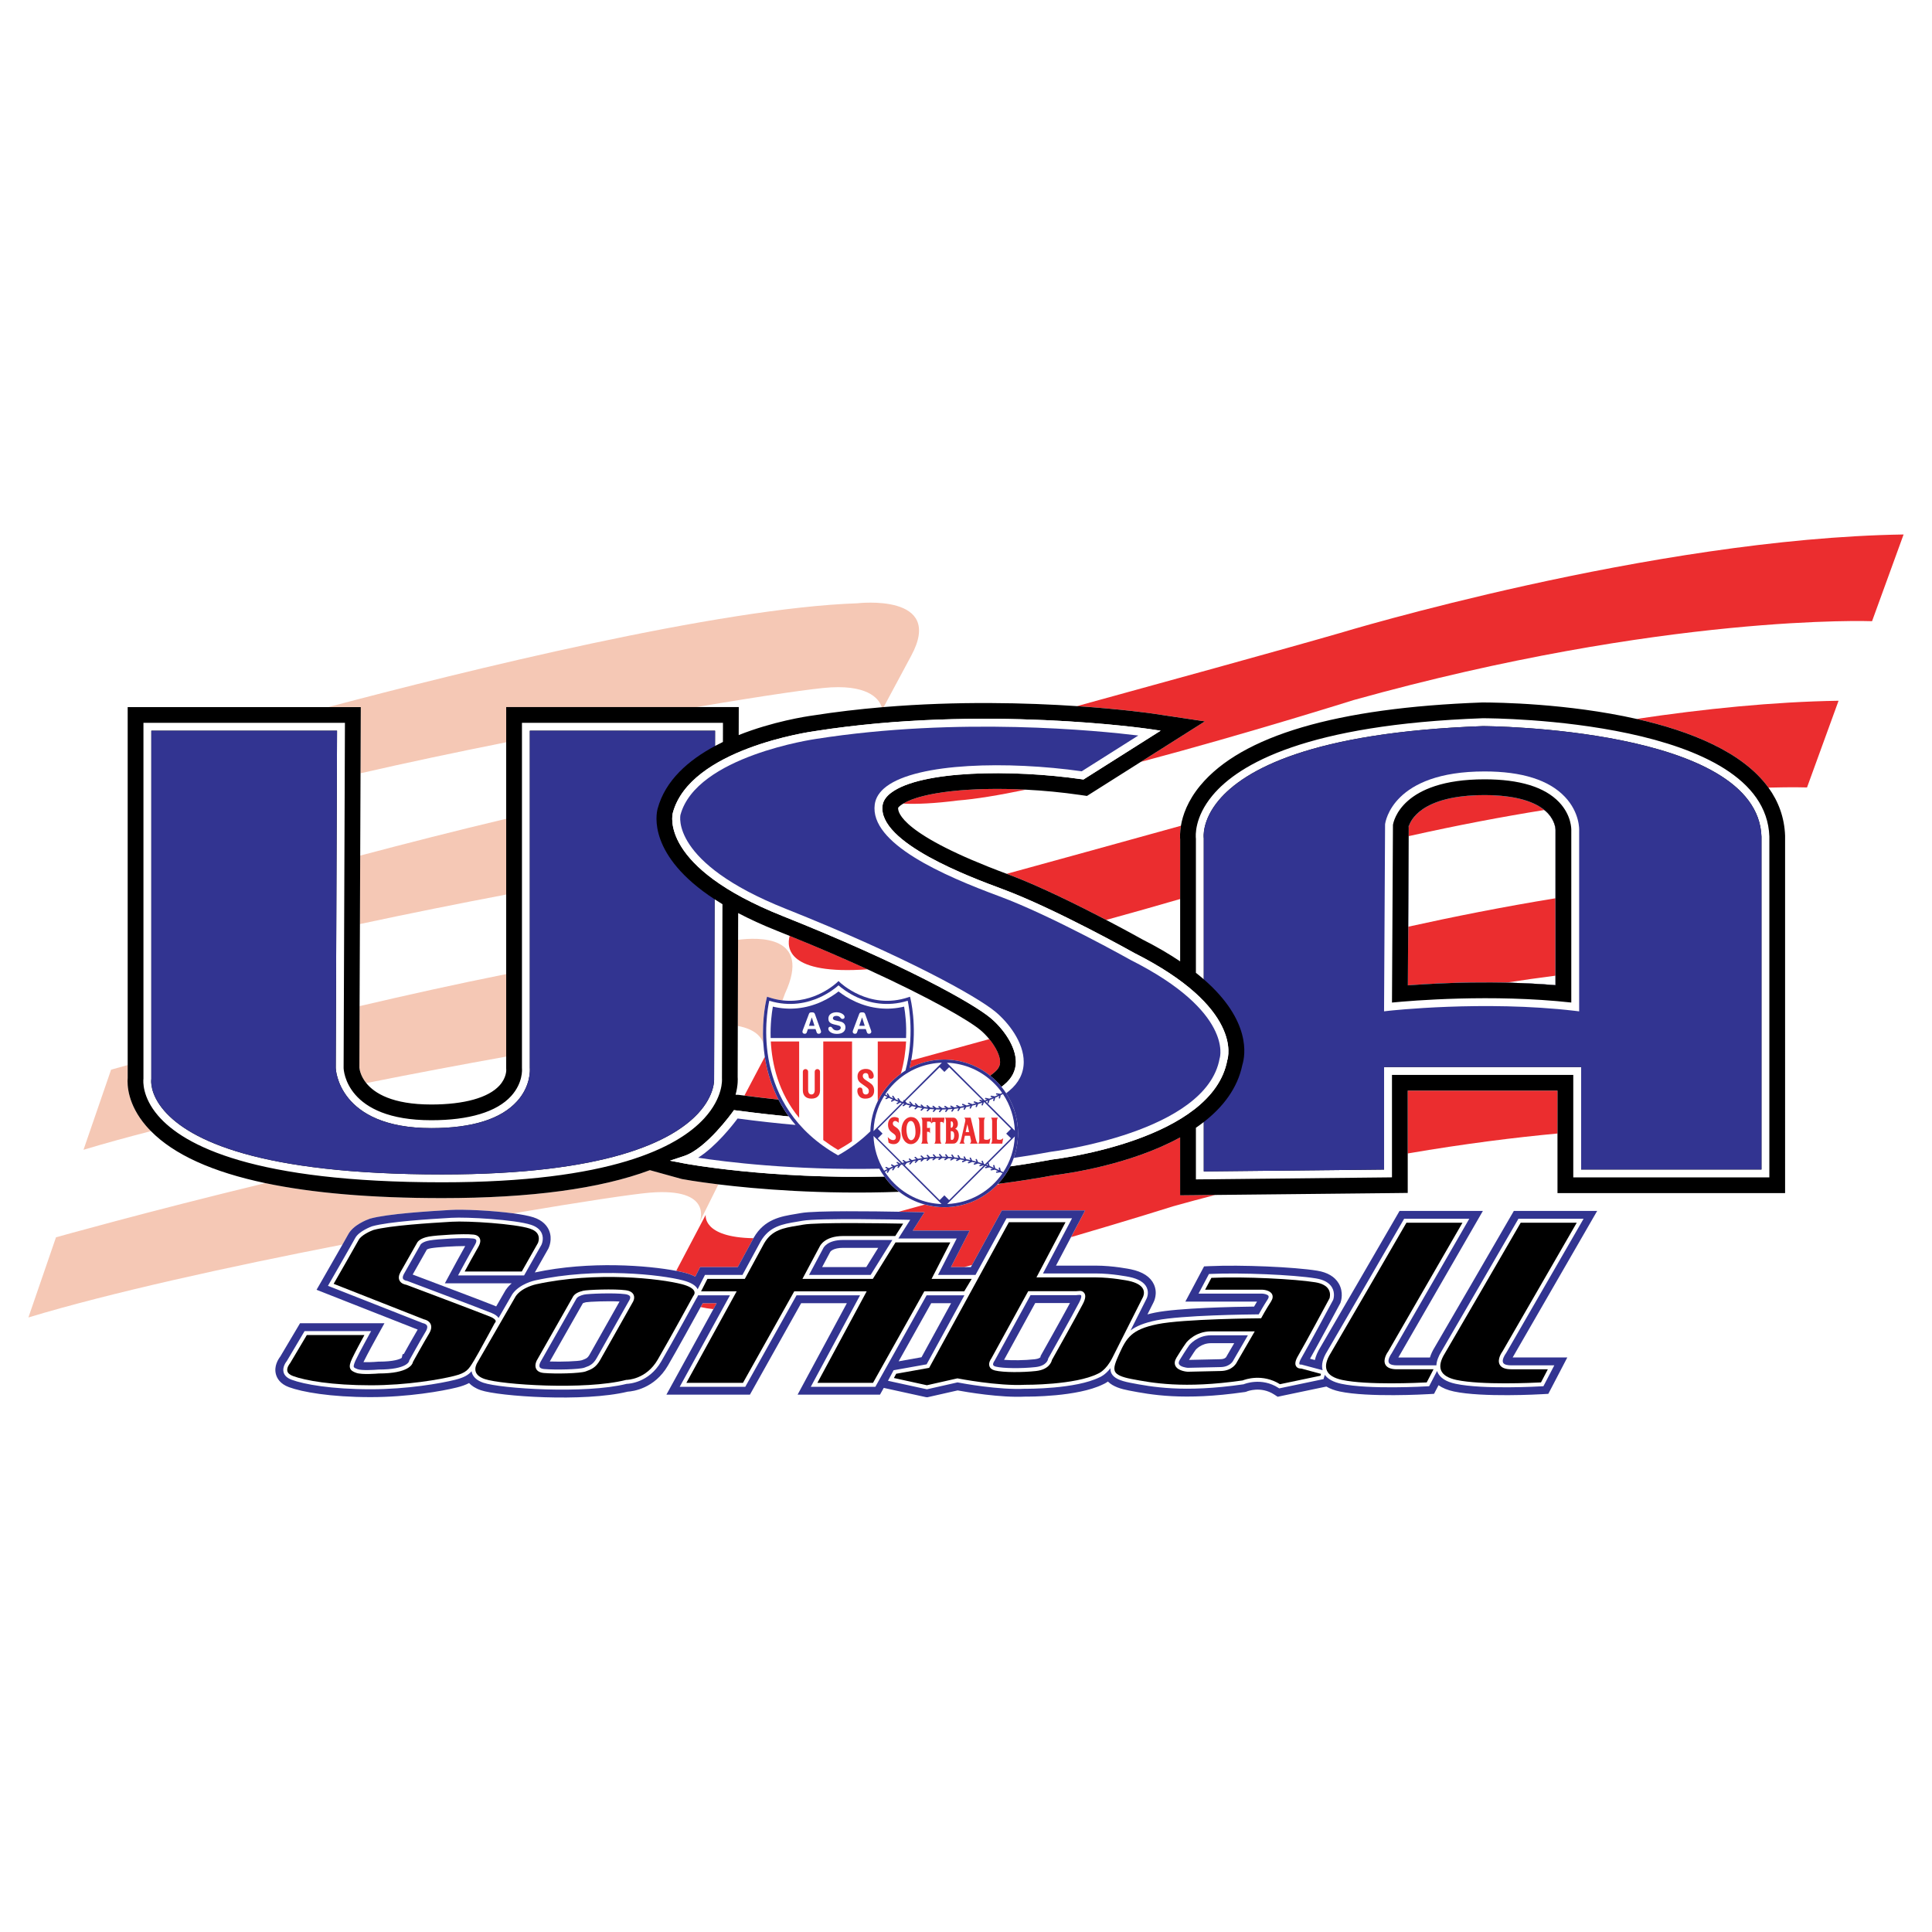
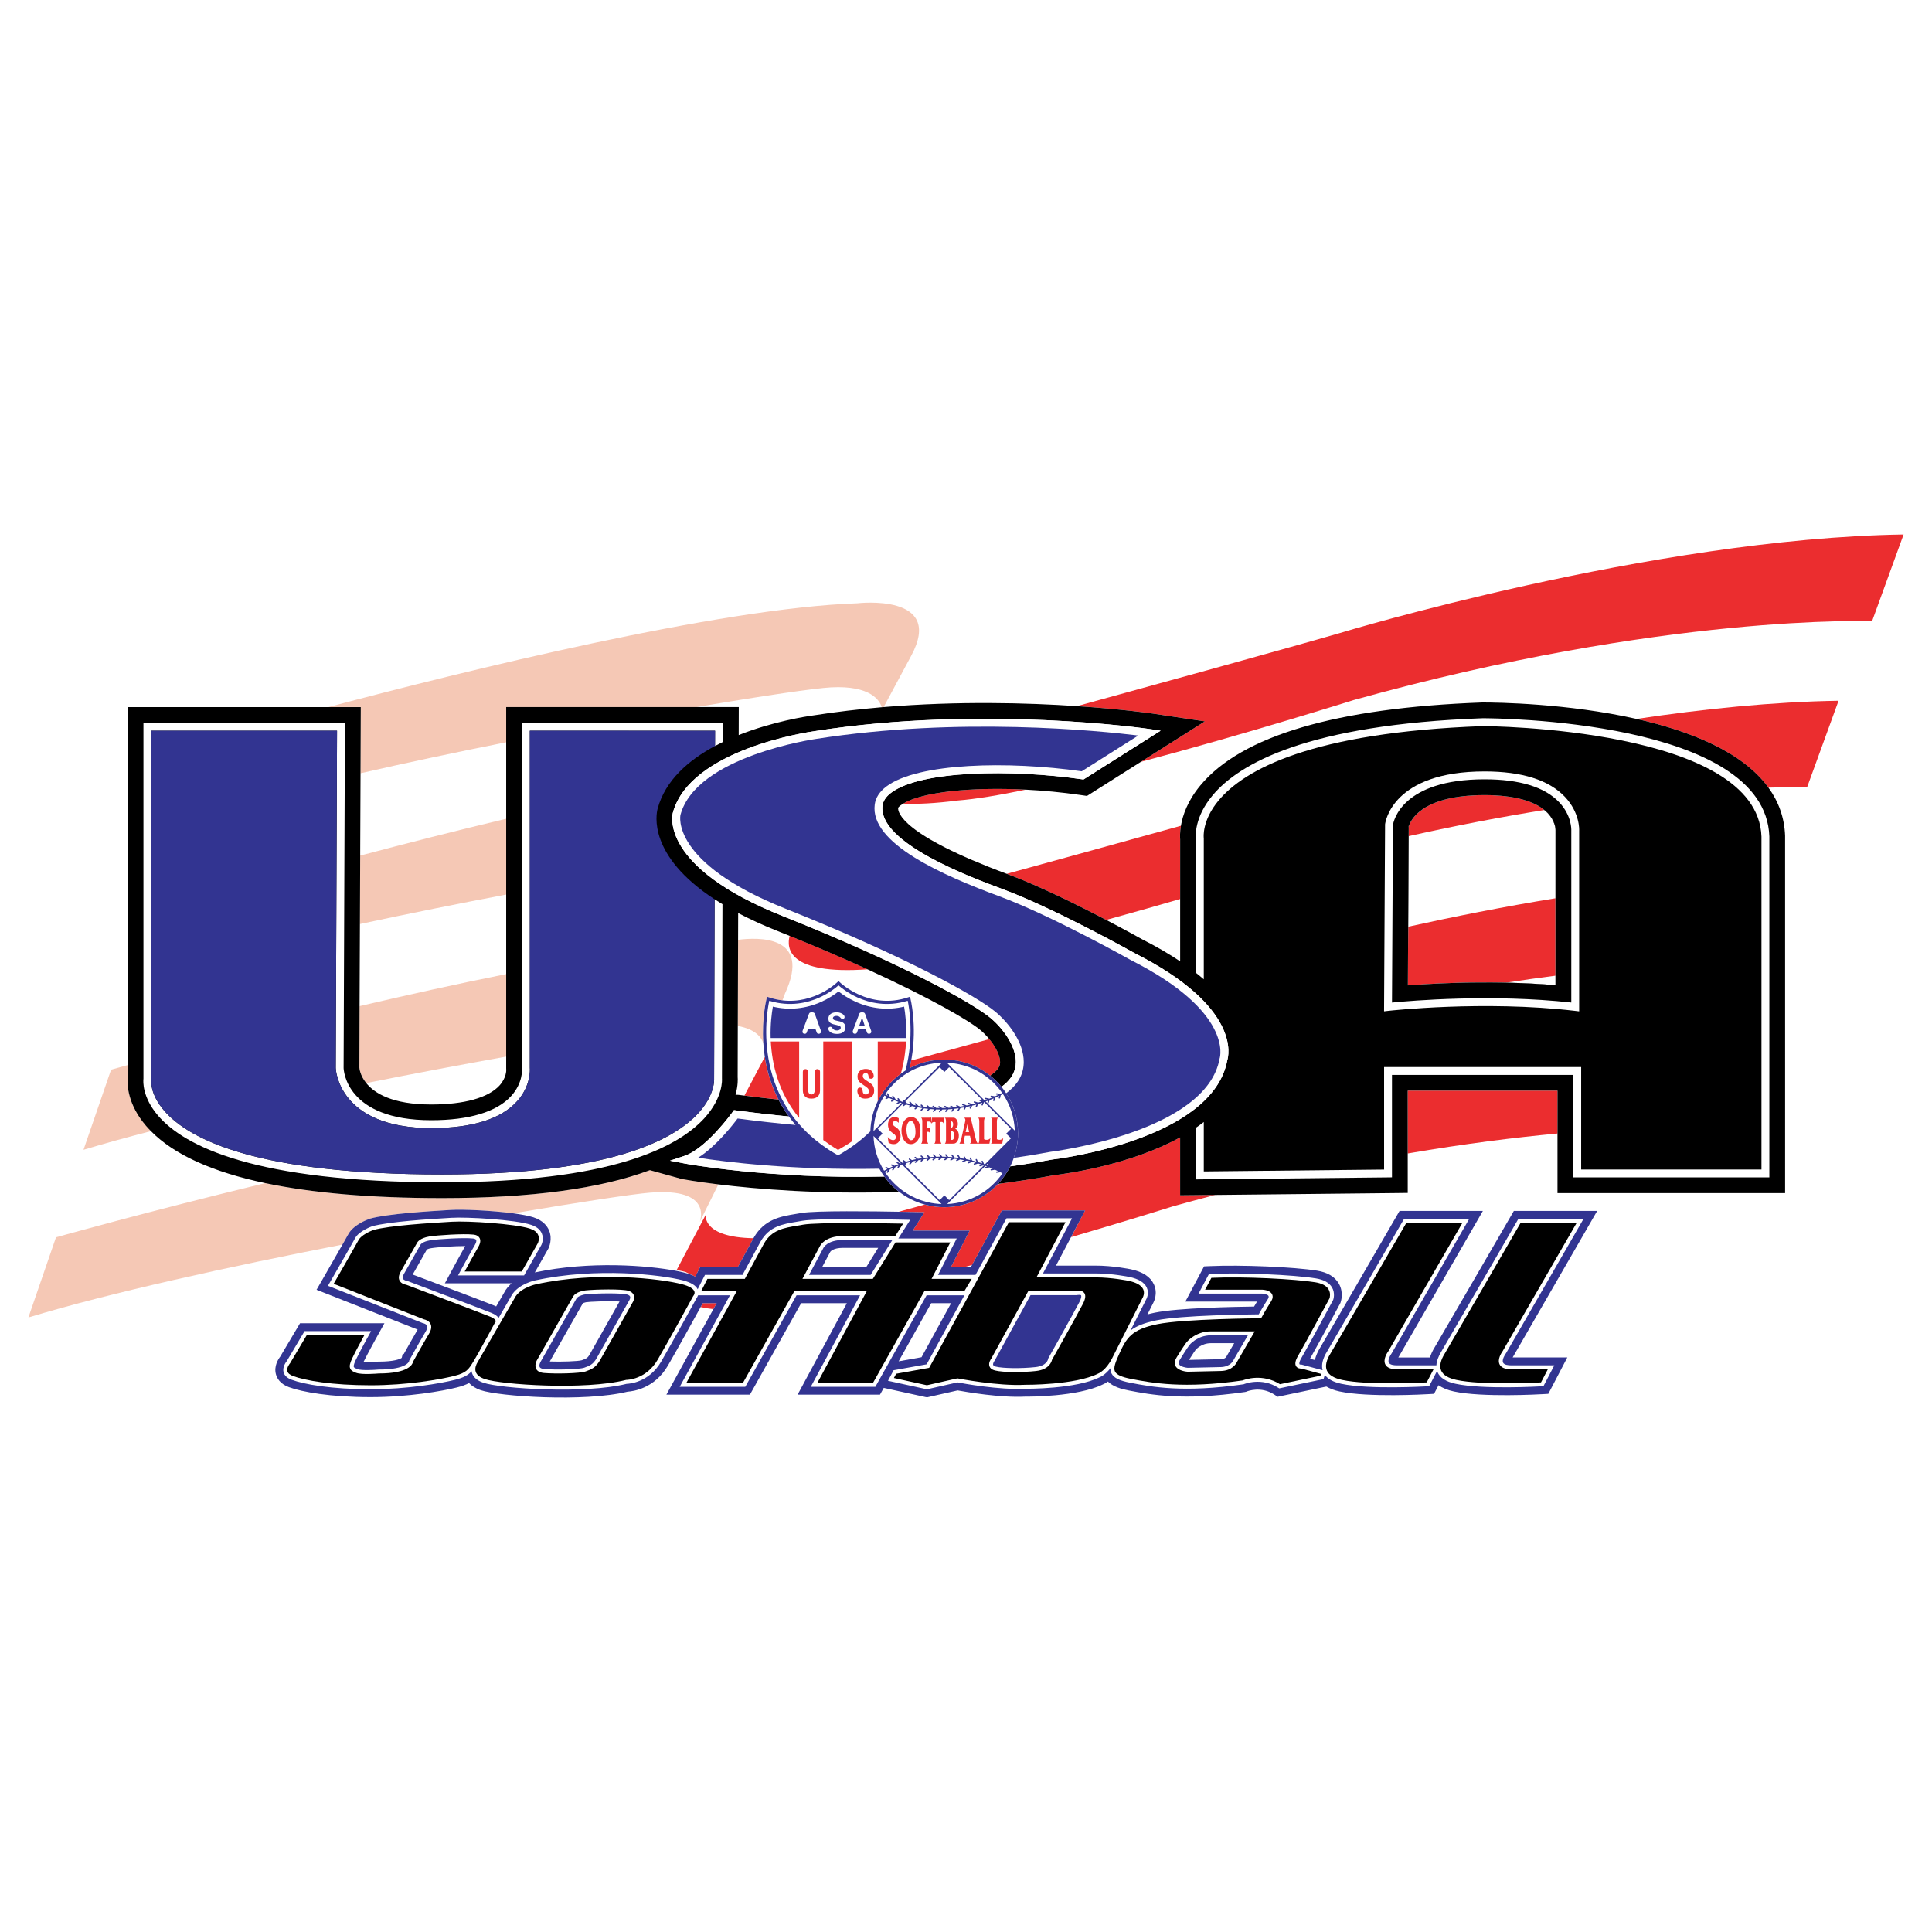
<svg xmlns="http://www.w3.org/2000/svg" version="1.0" id="Layer_1" x="0px" y="0px" width="192.756px" height="192.756px" viewBox="0 0 192.756 192.756" enable-background="new 0 0 192.756 192.756" xml:space="preserve">
  <g>
    <polygon fill-rule="evenodd" clip-rule="evenodd" fill="#FFFFFF" points="0,0 192.756,0 192.756,192.756 0,192.756 0,0  " />
-     <path fill-rule="evenodd" clip-rule="evenodd" fill="#EB2D2F" d="M69.369,127.371l0.214-0.42l0.055-0.107l0.219-0.428h0.482h0.121   h3.15l1.563-2.879c-5.153-0.084-4.763-2.334-4.763-2.334l-2.9,5.506c0,0-0.018,0.029-0.044,0.084   c0.341,0.064,0.64,0.131,0.883,0.195C68.747,127.092,69.085,127.219,69.369,127.371L69.369,127.371z" />
+     <path fill-rule="evenodd" clip-rule="evenodd" fill="#EB2D2F" d="M69.369,127.371l0.214-0.42l0.055-0.107l0.219-0.428h0.482h0.121   h3.15l1.563-2.879c-5.153-0.084-4.763-2.334-4.763-2.334l-2.9,5.506c0.341,0.064,0.64,0.131,0.883,0.195C68.747,127.092,69.085,127.219,69.369,127.371L69.369,127.371z" />
    <path fill-rule="evenodd" clip-rule="evenodd" fill="#EB2D2F" d="M70.117,130.02c-0.051,0.092-0.124,0.225-0.212,0.387   c0.373,0.086,0.794,0.156,1.27,0.205c0.116-0.211,0.226-0.41,0.325-0.592H70.117L70.117,130.02z" />
    <path fill-rule="evenodd" clip-rule="evenodd" fill="#EB2D2F" d="M140.45,108.816v6.264c5.764-0.984,10.789-1.604,14.942-1.99   v-4.273H140.45L140.45,108.816z" />
    <path fill-rule="evenodd" clip-rule="evenodd" fill="#F5C8B5" d="M64.837,116.746c-4.955,1.852-11.882,2.787-20.724,2.787   c-7.038,0-12.925-0.502-17.644-1.494c-11.779,2.846-20.883,5.408-20.883,5.408l-2.752,7.996c8.142-2.465,20.073-5.08,31.336-7.273   c0.272-0.479,0.488-0.861,0.575-1.021c0.506-0.939,1.859-1.453,2.125-1.547l0.025-0.01l0.025-0.008   c1.774-0.492,5.985-0.744,7.783-0.852l0.285-0.018c1.197-0.072,4.076,0.055,6.228,0.342c6.851-1.166,12-1.934,13.615-2.064   c6.422-0.525,4.973,2.932,4.973,2.932l1.87-3.76c-2.286-0.279-3.603-0.525-3.649-0.535L64.837,116.746L64.837,116.746z" />
    <path fill-rule="evenodd" clip-rule="evenodd" fill="#EB2D2F" d="M140.462,98.311c2.209-0.168,5.767-0.357,9.789-0.27   c1.728-0.266,3.376-0.496,4.944-0.697c0-3.247,0-5.767,0-7.724c-5.222,0.85-10.229,1.85-14.702,2.839L140.462,98.311   L140.462,98.311z" />
    <path fill-rule="evenodd" clip-rule="evenodd" fill="#EB2D2F" d="M110.365,91.782c2.574-0.706,5.083-1.42,7.377-2.087v-5.948   c-0.019-0.245-0.029-0.724,0.077-1.36c-6.066,1.687-13.089,3.617-17.376,4.793c0.03,0.012,0.06,0.022,0.091,0.034   C103.624,88.359,107.553,90.312,110.365,91.782L110.365,91.782z" />
    <path fill-rule="evenodd" clip-rule="evenodd" fill="#EB2D2F" d="M86.56,96.709c-2.271-1.038-4.864-2.16-7.774-3.34   C78.457,94.588,78.599,97.273,86.56,96.709L86.56,96.709z" />
    <path fill-rule="evenodd" clip-rule="evenodd" fill="#EB2D2F" d="M176.438,78.581c2.508-0.067,3.849-0.017,3.849-0.017l3.146-8.65   c-6.535,0.102-13.468,0.815-20.151,1.813C168.6,72.926,173.849,75,176.438,78.581L176.438,78.581z" />
    <path fill-rule="evenodd" clip-rule="evenodd" fill="#EB2D2F" d="M140.548,82.471l-0.006,0.952   c4.889-1.096,9.419-1.948,13.537-2.609c-1.189-0.973-3.232-1.487-5.961-1.487C141.688,79.327,140.68,81.975,140.548,82.471   L140.548,82.471z" />
    <path fill-rule="evenodd" clip-rule="evenodd" fill="#EB2D2F" d="M133.691,63.156c-5.408,1.565-19.096,5.333-26.242,7.294   c4.571,0.306,7.468,0.729,7.537,0.739l5.226,0.782l-6.393,4.042c10.665-2.834,21.249-6.172,21.249-6.172   c31.063-8.65,51.707-7.864,51.707-7.864l3.146-8.651C164.756,53.718,133.691,63.156,133.691,63.156L133.691,63.156z" />
    <path fill-rule="evenodd" clip-rule="evenodd" fill="#EB2D2F" d="M90.109,80.179c1.399,0.062,3.18-0.021,5.441-0.312   c1.775-0.137,4.127-0.528,6.799-1.083C96.9,78.506,92.022,79.018,90.109,80.179L90.109,80.179z" />
    <path fill-rule="evenodd" clip-rule="evenodd" fill="#F5C8B5" d="M34.416,70.545h1.579l-0.006,1.579l-0.001,0.395   c-0.006,1.618-0.012,3.155-0.018,4.629c4.688-1.072,9.651-2.119,14.534-3.092c0-0.98,0-1.545,0-1.545v-0.394v-1.573h1.573h0.394   h17.032c6.746-1.146,11.807-1.882,13.409-1.966c4.009-0.211,4.875,1.361,5.061,1.982c0.064-0.005,0.128-0.011,0.191-0.016   l2.743-5.111c3.408-6.291-5.374-5.243-5.374-5.243c-13.782,0.466-39.206,6.753-52.773,10.355h1.262H34.416L34.416,70.545z" />
    <path fill-rule="evenodd" clip-rule="evenodd" fill="#F5C8B5" d="M35.909,92.193c4.858-1.042,9.841-2.04,14.595-2.943   c0-2.612,0-5.214,0-7.562c-5.047,1.198-10.041,2.475-14.567,3.675C35.926,87.919,35.917,90.182,35.909,92.193L35.909,92.193z" />
    <path fill-rule="evenodd" clip-rule="evenodd" fill="#F5C8B5" d="M35.856,106.508c0.003,0.061,0.055,0.771,0.686,1.551   c4.813-0.961,9.58-1.855,13.961-2.643c0-1.576,0-4.613,0-8.232c-4.926,0.984-9.922,2.094-14.629,3.197   C35.862,103.52,35.856,105.387,35.856,106.508L35.856,106.508z" />
    <path fill-rule="evenodd" clip-rule="evenodd" fill="#F5C8B5" d="M14.565,112.32c-1.837-2.148-1.882-4.09-1.827-4.777v-1.281   c-1.064,0.293-1.655,0.459-1.655,0.459l-2.752,7.994c2.03-0.613,4.296-1.238,6.728-1.863   C14.887,112.678,14.721,112.5,14.565,112.32L14.565,112.32z" />
    <path fill-rule="evenodd" clip-rule="evenodd" fill="#EB2D2F" d="M119.332,119.242l-1.59,0.016v-1.59v-0.396v-3.793   c-5.016,2.758-11.351,3.623-12.57,3.77c-1.771,0.328-3.523,0.6-5.245,0.824c-0.144,0.039-0.286,0.078-0.429,0.117   c-0.031,0.033-0.058,0.066-0.089,0.098c-1.392,1.393-3.241,2.158-5.209,2.158c-0.663,0-1.311-0.094-1.935-0.264   c-0.924,0.254-1.799,0.494-2.59,0.713c0.392,0.008,0.679,0.014,0.811,0.016l0.349,0.008l1.395,0.031l-0.749,1.178l-0.188,0.295   c0,0-0.096,0.148-0.228,0.355h4.067h0.322h1.288l-0.588,1.146l-0.147,0.287c0,0-0.634,1.234-1.132,2.205h1.335   c0.256-0.068,0.511-0.137,0.766-0.207l2.702-4.936l0.056-0.102l0.224-0.408h0.466h0.116h6.095h0.326h1.304l-0.608,1.152   l-0.151,0.287c0,0-0.272,0.518-0.646,1.227c5.899-1.723,10.221-3.086,10.221-3.086c1.412-0.395,2.803-0.768,4.171-1.123   l-1.521,0.016L119.332,119.242L119.332,119.242z" />
    <path fill-rule="evenodd" clip-rule="evenodd" fill="#EB2D2F" d="M90.906,105.793c-0.049,0.262-0.098,0.523-0.159,0.779   c1.03-0.549,2.206-0.861,3.453-0.861c1.69,0,3.291,0.568,4.592,1.609c0.135-0.104,0.269-0.207,0.396-0.312   c0.523-0.434,0.591-0.795,0.591-1.062c0.001-0.621-0.428-1.488-1.075-2.275c-4.34,1.193-7.478,2.051-7.478,2.051   C91.117,105.746,91.013,105.77,90.906,105.793L90.906,105.793z" />
    <path fill-rule="evenodd" clip-rule="evenodd" fill="#EB2D2F" d="M76.303,105.447l-2.032,3.857c1.192,0.154,2.319,0.285,3.396,0.4   c-0.657-1.279-1.112-2.674-1.352-4.168C76.31,105.506,76.307,105.479,76.303,105.447L76.303,105.447z" />
    <path fill-rule="evenodd" clip-rule="evenodd" fill="#F5C8B5" d="M76.155,104.09c-0.167-2.564,0.325-4.463,0.331-4.484l0.043-0.162   l0.158,0.053c0.476,0.16,0.937,0.26,1.379,0.311l0.256-0.689c2.703-5.837-2.706-5.611-4.685-5.353   c-0.013,3.671-0.022,6.466-0.029,8.593C75.394,102.691,75.973,103.504,76.155,104.09L76.155,104.09z" />
    <path fill-rule="evenodd" clip-rule="evenodd" d="M178.1,83.401c-0.064-1.853-0.668-3.447-1.661-4.82   c-2.59-3.581-7.839-5.655-13.156-6.854c-6.89-1.554-13.89-1.641-15.36-1.641h-0.029l-0.028,0.001   c-14.528,0.527-23.984,3.312-28.108,8.278c-1.277,1.539-1.764,2.988-1.937,4.022c-0.106,0.636-0.096,1.115-0.077,1.36v5.948v6.221   c-1.078-0.725-2.328-1.46-3.788-2.199c-0.197-0.111-1.619-0.904-3.589-1.934c-2.812-1.47-6.741-3.423-9.831-4.567   c-0.031-0.012-0.061-0.022-0.091-0.034C89.97,83.29,89.564,81.05,89.608,80.593c0.017-0.032,0.083-0.121,0.245-0.242   c0.078-0.059,0.165-0.116,0.256-0.171c1.913-1.162,6.791-1.673,12.24-1.395c1.761,0.09,3.581,0.262,5.38,0.522l0.718,0.104   l5.372-3.397l6.393-4.042l-5.226-0.782c-0.069-0.01-2.966-0.433-7.537-0.739c-4.951-0.331-11.865-0.524-19.286,0.095   c-0.063,0.005-0.127,0.011-0.191,0.016c-2.26,0.193-4.565,0.46-6.875,0.823c-0.681,0.093-3.987,0.598-7.396,1.954   c0-0.275,0.001-0.542,0.002-0.821l0.001-0.395l0.004-1.577h-1.578h-0.394h-2.235H52.47h-0.394h-1.573v1.573v0.394   c0,0,0,0.565,0,1.545c0,1.62,0,4.381,0,7.633c0,2.348,0,4.95,0,7.562c0,2.728,0,5.465,0,7.933c0,3.619,0,6.656,0,8.232   c0,0.74,0,1.158,0,1.16c0,0,0,0.076,0.002,0.096l0.005,0.053c0.002,0.051,0.022,0.805-0.677,1.574   c-1.111,1.221-3.526,1.895-6.801,1.895c-3.894,0-5.675-1.127-6.49-2.135c-0.631-0.779-0.683-1.49-0.686-1.551   c0-1.121,0.006-2.988,0.019-6.127c0.008-2.104,0.02-4.781,0.034-8.188c0.008-2.011,0.018-4.274,0.028-6.829   c0.01-2.46,0.021-5.192,0.033-8.216c0.006-1.474,0.012-3.011,0.018-4.629l0.001-0.395l0.006-1.579h-1.579h-0.395h-1.262H14.705   h-0.393h-1.573v1.573v0.394v33.75v1.281c-0.056,0.688-0.011,2.629,1.827,4.777c0.155,0.18,0.322,0.357,0.494,0.531   c2.307,2.344,6.124,4.074,11.411,5.188c4.719,0.992,10.605,1.494,17.644,1.494c8.841,0,15.769-0.936,20.724-2.787l3.187,0.883   c0.047,0.01,1.364,0.256,3.649,0.535c3.791,0.463,10.253,1.02,18.03,0.742c-0.248-0.191-0.488-0.393-0.713-0.619   c-0.283-0.283-0.535-0.588-0.765-0.906c-11.534,0.268-19.788-1.273-19.906-1.297l-1.478-0.283l1.428-0.475   c2.209-0.736,4.791-4.342,4.817-4.377l0.138-0.193l0.235,0.031c1.883,0.25,3.621,0.447,5.242,0.602   c-0.146-0.201-0.289-0.404-0.423-0.615c-0.221-0.346-0.424-0.703-0.612-1.068c-1.078-0.115-2.205-0.246-3.396-0.4   c-0.202-0.025-0.397-0.049-0.603-0.076l-0.283-0.008c0.263-0.957,0.224-1.625,0.211-1.758c0-0.984,0.005-2.57,0.013-5.105   c0.007-2.127,0.017-4.922,0.029-8.593c0.002-0.843,0.005-1.732,0.008-2.671c1.125,0.591,2.398,1.18,3.85,1.758   c0.437,0.174,0.865,0.347,1.289,0.519c2.91,1.18,5.503,2.302,7.774,3.34c6.292,2.875,10.104,5.097,11.247,6.048   c0.328,0.275,0.629,0.588,0.896,0.912c0.647,0.787,1.076,1.654,1.075,2.275c0,0.268-0.067,0.629-0.591,1.062   c-0.127,0.105-0.261,0.209-0.396,0.312c0.214,0.172,0.421,0.352,0.617,0.549c0.182,0.182,0.352,0.371,0.511,0.568   c0.092-0.072,0.183-0.145,0.271-0.219c0.769-0.635,1.159-1.4,1.161-2.271c0.003-1.574-1.272-3.344-2.539-4.396   c-1.756-1.465-8.727-5.378-20.733-10.161C65.802,86.499,67.071,81.309,67.13,81.092c1.72-6.372,13.679-8.082,14.18-8.15   c16.773-2.633,33.278-0.222,33.443-0.197l1.045,0.156l-0.893,0.565l-6.685,4.227l-0.123,0.078l-0.144-0.021   c-7.025-1.015-16.089-0.888-19.048,1.346c-0.505,0.38-0.792,0.807-0.854,1.267c-0.503,3.72,8.859,7.188,11.937,8.328   c5.276,1.954,13.149,6.372,13.213,6.407c10.728,5.413,9.357,10.334,9.243,10.686c-1.46,7.926-16.876,9.836-17.508,9.908   c-1.397,0.26-2.781,0.484-4.148,0.676c-0.316,0.635-0.728,1.223-1.224,1.75c0.121-0.016,0.241-0.029,0.362-0.045   c1.722-0.225,3.474-0.496,5.245-0.824c1.22-0.146,7.555-1.012,12.57-3.77v3.793v0.396v1.59l1.59-0.016l0.396-0.006l1.521-0.016   l17.255-0.18l0.39-0.004l1.556-0.018v-1.557v-0.389v-1.994v-6.264h14.942v4.273v3.984v0.395v1.572h1.573h0.393h18.776h0.393h1.573   v-1.572v-0.395V87.633v-0.269v-3.91v-0.027L178.1,83.401L178.1,83.401z M155.195,89.62c0,1.957,0,4.477,0,7.724   c0,0.311,0,0.625,0,0.949c-1.686-0.141-3.351-0.217-4.944-0.252c-4.022-0.088-7.58,0.102-9.789,0.27l0.031-5.851l0.049-9.037   l0.006-0.952c-0.011,0.04-0.017,0.067-0.018,0.077l0.019-0.234l-0.001,0.157c0.132-0.496,1.141-3.144,7.57-3.144   c2.729,0,4.771,0.514,5.961,1.487c0.117,0.096,0.229,0.195,0.329,0.3c0.783,0.819,0.789,1.651,0.788,1.694   C155.196,82.827,155.196,82.842,155.195,89.62L155.195,89.62z" />
    <path fill-rule="evenodd" clip-rule="evenodd" fill="#EB2D2F" d="M140.53,82.547c0.001-0.01,0.007-0.037,0.018-0.077l0.001-0.157   L140.53,82.547L140.53,82.547z" />
    <path fill-rule="evenodd" clip-rule="evenodd" fill="#323491" d="M107.655,121.916l0.608-1.152h-1.304h-0.326h-6.095h-0.116h-0.466   l-0.224,0.408l-0.056,0.102l-2.702,4.936l-0.112,0.207H96.21h-1.335c0.499-0.971,1.132-2.205,1.132-2.205l0.147-0.287l0.588-1.146   h-1.288h-0.322h-4.067c0.132-0.207,0.228-0.355,0.228-0.355l0.188-0.295l0.749-1.178l-1.395-0.031l-0.349-0.008   c-0.132-0.002-0.419-0.008-0.811-0.016c-2.296-0.043-8.33-0.129-9.75,0.129c0,0-0.562,0.096-0.558,0.096   c-1.453,0.24-3.1,0.514-4.161,2.355l-0.034,0.062l-1.563,2.879h-3.15h-0.121h-0.482l-0.219,0.428l-0.055,0.107l-0.214,0.42   c-0.284-0.152-0.623-0.279-1.021-0.383c-0.243-0.064-0.542-0.131-0.883-0.195c-2.783-0.533-8.605-1.016-14.104,0.16l1.34-2.363   l0.011-0.02l0.01-0.02c0.045-0.092,0.433-0.924,0.054-1.805c-0.18-0.42-0.598-0.986-1.562-1.297   c-0.474-0.152-1.186-0.283-1.998-0.393c-2.151-0.287-5.03-0.414-6.228-0.342l-0.285,0.018c-1.798,0.107-6.009,0.359-7.783,0.852   l-0.025,0.008l-0.025,0.01c-0.266,0.094-1.619,0.607-2.125,1.547c-0.087,0.16-0.303,0.543-0.575,1.021   c-0.773,1.359-2,3.496-2.017,3.525l-0.113,0.197l-0.455,0.789l0.848,0.334l0.212,0.084c0,0,7.59,2.988,9.028,3.553   c-0.466,0.791-1.11,1.943-1.384,2.436c-0.068,0.012-0.12,0.021-0.12,0.021l-0.076,0.33l-0.028,0.051   c-0.17,0.107-0.74,0.361-2.293,0.361h-0.035l-0.035,0.004c-0.511,0.045-1.078,0.059-1.438,0.043   c0.405-0.832,1.276-2.402,1.285-2.42l0.162-0.291l0.649-1.17h-1.336h-0.334h-6.193h-0.112h-0.448l-0.229,0.387l-0.057,0.096   l-1.689,2.848c-0.201,0.262-0.642,0.947-0.435,1.75c0.106,0.412,0.418,0.971,1.302,1.299c1.298,0.48,4.124,0.994,8.156,0.994   c3.743,0,7.163-0.605,8.594-0.963c0.495-0.123,0.891-0.266,1.221-0.441c0.254,0.27,0.625,0.525,1.17,0.713   c1.793,0.615,10.279,1.211,14.657,0.146c0.517-0.031,2.674-0.301,4.01-2.598c0.969-1.668,2.6-4.629,3.266-5.842   c0.088-0.162,0.161-0.295,0.212-0.387H71.5c-0.1,0.182-0.209,0.381-0.325,0.592c-1.415,2.576-3.888,7.078-3.888,7.078l-0.16,0.291   l-0.64,1.164h1.329h0.332h6.095h0.116h0.461l0.225-0.402l0.056-0.1l4.786-8.545l0.044-0.078h0.476h4.085   c-1.291,2.396-4.134,7.676-4.134,7.676l-0.156,0.291l-0.625,1.158h1.316h0.33h5.997h0.115h0.461l0.225-0.402l0.056-0.1l0.096-0.172   l0.253,0.057l0.253,0.055l3.588,0.787l0.042,0.01c0,0,0.171,0.037,0.213,0.027l0.171-0.039l2.849-0.645   c0.846,0.156,4.248,0.744,6.732,0.619c0.34,0.004,5.216,0.029,7.755-1.215c0.1-0.041,0.278-0.127,0.507-0.289   c0.524,0.521,1.338,0.75,2.104,0.896c2.155,0.414,5.412,1.037,11.531,0.154l0.025-0.002c0,0,0.095-0.014,0.125-0.027l0.088-0.035   c0.057-0.023,1.399-0.549,2.724,0.311l0.068,0.045l0.271,0.176l0.317-0.066l0.079-0.018l4.228-0.885l0.114-0.023l0.125-0.025   c0.364,0.215,0.804,0.381,1.319,0.49c2.851,0.611,8.621,0.281,8.865,0.266l0.111-0.006l0.444-0.025l0.206-0.396l0.052-0.098   l0.19-0.365c0.398,0.281,0.91,0.492,1.534,0.625c2.85,0.611,8.621,0.281,8.865,0.266l0.111-0.006l0.444-0.025l0.206-0.396   l0.052-0.098l0.885-1.695l0.15-0.289l0.6-1.15h-1.297h-0.324h-3.832l0.014-0.023l7.569-13.123l0.17-0.295l0.681-1.18h-1.362h-0.34   h-6.045h-0.114h-0.453l-0.227,0.393l-0.058,0.098c-0.959,1.656-7.372,12.725-7.601,13.094c-0.223,0.357-0.381,0.703-0.486,1.037   h-3.151l0.014-0.023l7.569-13.123l0.17-0.295l0.681-1.18h-1.361h-0.341h-6.045h-0.113h-0.454l-0.227,0.393l-0.057,0.098   c-0.96,1.656-7.372,12.725-7.602,13.094c-0.28,0.449-0.467,0.879-0.561,1.291c-0.166-0.043-0.333-0.088-0.485-0.129   c0.787-1.383,2.751-5.037,2.998-5.498c0,0,0.028-0.051,0.033-0.066l0.02-0.055c0.036-0.102,0.335-1.01-0.188-1.896   c-0.4-0.676-1.124-1.104-2.152-1.271c-2.292-0.373-7.603-0.598-10.722-0.453l-0.112,0.004l-0.447,0.021l-0.211,0.396l-0.052,0.098   l-0.836,1.574l-0.153,0.289l-0.614,1.154h1.309h0.327c0,0,4.076,0,5.514,0c-0.11,0.184-0.211,0.354-0.294,0.498   c-1.945,0.023-7.574,0.133-9.889,0.604c-0.267,0.055-0.514,0.113-0.75,0.178c0.316-0.629,0.585-1.162,0.579-1.15   c0.051-0.092,0.489-0.922,0.064-1.848c-0.346-0.752-1.119-1.258-2.301-1.504c-0.072-0.016-1.789-0.365-3.491-0.365h-3.975   c0.443-0.842,1.043-1.98,1.495-2.838c0.373-0.709,0.646-1.227,0.646-1.227L107.655,121.916L107.655,121.916z" />
    <path fill-rule="evenodd" clip-rule="evenodd" fill="#FFFFFF" d="M49.503,130.344c-0.051-0.023-0.097-0.049-0.151-0.07   c-0.979-0.4-6.887-2.625-8.179-3.111l1.418-2.502c0.056-0.029,0.18-0.086,0.416-0.127c0.618-0.109,2.355-0.217,3.406-0.215   c-0.514,0.914-1.161,2.109-1.247,2.27l-0.157,0.289l-0.627,1.16h1.319h0.33h5.019c-0.209,0.18-0.406,0.389-0.575,0.631l-0.02,0.027   l-0.017,0.029L49.503,130.344L49.503,130.344z" />
    <path fill-rule="evenodd" clip-rule="evenodd" fill="#FFFFFF" d="M92.907,130.02h1.983l-2.95,5.391   c-0.561,0.1-1.628,0.291-2.281,0.408L92.907,130.02L92.907,130.02z" />
    <path fill-rule="evenodd" clip-rule="evenodd" fill="#FFFFFF" d="M150.248,135.027l0.007-0.012l7.569-13.123l0.169-0.295h-0.34   h-6.045h-0.114l-0.057,0.1c-0.073,0.127-7.374,12.73-7.615,13.117c-0.322,0.516-0.492,0.986-0.512,1.406h-3.941   c-0.307,0-0.694-0.045-0.804-0.266c-0.137-0.271,0.158-0.766,0.272-0.918l0.008-0.01l0.006-0.012l7.569-13.123l0.17-0.295h-0.341   h-6.045h-0.113l-0.058,0.1c-0.073,0.127-7.374,12.73-7.615,13.117c-0.452,0.725-0.605,1.359-0.461,1.893l-2.11-0.562l-0.038,0.004   c-0.043,0.004-0.137-0.004-0.162-0.043c-0.009-0.014-0.082-0.154,0.208-0.645c0.634-1.072,3.125-5.711,3.149-5.758l0.007-0.014   l0.006-0.014c0.009-0.025,0.223-0.645-0.125-1.232c-0.276-0.465-0.814-0.768-1.602-0.895c-2.251-0.367-7.481-0.588-10.56-0.445   l-0.112,0.006l-0.053,0.098l-0.835,1.574l-0.153,0.287h0.327h6.046c0.158,0.008,0.529,0.074,0.611,0.236   c0.05,0.096-0.021,0.24-0.089,0.346c-0.426,0.658-0.76,1.256-0.886,1.484c-0.99,0.008-7.696,0.084-10.194,0.594   c-1.237,0.252-2.031,0.582-2.599,1.016l1.584-3.145c0.01-0.016,0.302-0.557,0.036-1.135c-0.235-0.514-0.823-0.871-1.744-1.062   c-0.069-0.014-1.71-0.348-3.333-0.348h-5.277l2.748-5.217l0.151-0.289h-0.326h-6.095h-0.116l-0.056,0.104l-3.038,5.549h-0.034   h-3.708l1.721-3.35l0.147-0.287h-0.322h-5.5l0.997-1.566l0.188-0.293l-0.349-0.008c-0.358-0.008-8.788-0.193-10.41,0.102   l-0.562,0.096c-1.406,0.232-2.733,0.453-3.604,1.965c-0.002,0.004-1.513,2.789-1.814,3.342h-3.619h-0.121l-0.055,0.107   l-0.674,1.322c-0.182-0.379-0.67-0.676-1.46-0.883c-2.184-0.572-8.661-1.324-14.739-0.002c-0.06,0.014-1.557,0.322-2.291,1.373   l-1.372,2.375c-0.123-0.188-0.352-0.354-0.693-0.492c-1.072-0.439-8.337-3.17-8.41-3.197l-0.024-0.01l-0.025-0.002   c-0.081-0.01-0.308-0.066-0.382-0.209c-0.07-0.137,0.011-0.338,0.091-0.484l1.67-2.945c-0.001,0.002,0.185-0.271,0.896-0.396   c0.858-0.15,3.468-0.289,4.269-0.195l0.011,0.002h0.012c0.068,0,0.278,0.027,0.342,0.141c0.054,0.094,0.012,0.271-0.12,0.498   c-0.536,0.926-1.516,2.74-1.526,2.758l-0.156,0.289h0.33h6.144h0.114l0.057-0.1l1.671-2.947c0.018-0.035,0.276-0.588,0.036-1.146   c-0.168-0.393-0.532-0.682-1.081-0.859c-1.62-0.521-6.377-0.791-7.937-0.697l-0.285,0.018c-1.773,0.105-5.925,0.355-7.62,0.826   c-0.067,0.023-1.318,0.479-1.693,1.176c-0.339,0.631-2.58,4.527-2.603,4.566l-0.113,0.199l0.212,0.082l9.24,3.637l0.021,0.01   l0.022,0.002c0.081,0.014,0.311,0.084,0.386,0.246c0.08,0.172-0.028,0.414-0.133,0.59c-0.584,0.975-1.615,2.838-1.625,2.855   l-0.022,0.041l-0.002,0.045c0,0-0.153,0.846-3.048,0.846c-0.457,0.041-1.686,0.111-2.095-0.037   c-0.201-0.074-0.342-0.139-0.375-0.219c-0.063-0.152,0.128-0.559,0.191-0.693c0.386-0.82,1.36-2.574,1.37-2.592l0.163-0.293h-0.334   h-6.193h-0.112l-0.058,0.098l-1.712,2.887c-0.067,0.082-0.461,0.588-0.326,1.113c0.086,0.334,0.359,0.588,0.813,0.756   c1.235,0.457,3.954,0.947,7.883,0.947c3.667,0,7.007-0.592,8.403-0.941c0.904-0.225,1.333-0.482,1.661-0.859   c0.01,0.064,0.022,0.127,0.044,0.191c0.145,0.428,0.526,0.75,1.133,0.959c1.699,0.582,10.142,1.148,14.293,0.109   c0.232-0.006,2.216-0.111,3.438-2.211c1.178-2.027,3.375-6.041,3.533-6.33c0.034-0.043,0.106-0.148,0.154-0.291h3.183l-4.854,8.836   l-0.16,0.291h0.332h6.095h0.116l0.056-0.102l5.056-9.025h6.338l-4.759,8.836l-0.156,0.291h0.33h5.997h0.115l0.057-0.102   l5.055-9.025h3.771l-3.768,6.885l-3.201,0.574l-0.094,0.016l-0.045,0.084l-0.393,0.738l-0.123,0.229l0.254,0.057l3.588,0.785   l0.043,0.01l0.042-0.01l3.007-0.68c0.421,0.082,4.142,0.775,6.741,0.635c0.193,0.004,5.061,0.037,7.438-1.145   c0.077-0.029,0.559-0.234,1.084-0.904c-0.006,0.189,0.023,0.363,0.105,0.523c0.229,0.443,0.796,0.723,1.892,0.934   c2.104,0.402,5.283,1.012,11.272,0.148l0.025-0.004l0.023-0.01c0.018-0.008,1.749-0.729,3.453,0.377l0.067,0.045l0.079-0.018   l4.228-0.885l0.114-0.023l0.033-0.113l0.095-0.311c0.303,0.42,0.851,0.721,1.643,0.891c2.747,0.588,8.414,0.264,8.654,0.248   l0.111-0.006l0.051-0.098l0.744-1.428c0.013,0.039,0.023,0.078,0.038,0.115c0.242,0.57,0.849,0.963,1.804,1.168   c2.747,0.588,8.414,0.264,8.655,0.248l0.11-0.006l0.052-0.098l0.885-1.697l0.15-0.287h-0.324h-3.981   c-0.307,0-0.694-0.045-0.804-0.266c-0.137-0.271,0.158-0.766,0.272-0.918L150.248,135.027L150.248,135.027z" />
    <path fill-rule="evenodd" clip-rule="evenodd" d="M47.282,135.76c-0.003,0.004-0.009,0.014-0.02,0.031l-0.031,0.051   c-0.487,0.799-0.688,1.129-1.937,1.441c-1.379,0.346-4.68,0.928-8.308,0.928c-3.877,0-6.544-0.475-7.747-0.922   c-0.325-0.119-0.516-0.283-0.568-0.484c-0.094-0.361,0.252-0.771,0.256-0.775l0.011-0.012c0-0.002,0.009-0.016,0.009-0.016   l1.664-2.805h5.748c-0.295,0.539-0.921,1.689-1.221,2.326c-0.236,0.5-0.292,0.783-0.199,1.01c0.098,0.236,0.342,0.342,0.604,0.438   c0.565,0.205,2.077,0.076,2.248,0.061c2.981,0,3.365-0.906,3.414-1.162c0.131-0.236,1.061-1.912,1.603-2.816   c0.225-0.373,0.275-0.697,0.15-0.961c-0.161-0.342-0.555-0.439-0.658-0.459l-9.011-3.547c0.463-0.809,2.193-3.818,2.494-4.379   c0.252-0.469,1.144-0.873,1.466-0.99c1.64-0.455,5.763-0.701,7.524-0.807l0.286-0.018c1.674-0.102,6.332,0.209,7.792,0.68   c0.434,0.141,0.716,0.354,0.838,0.637c0.171,0.393-0.02,0.807-0.022,0.812c0.006-0.012-1.323,2.334-1.608,2.836h-5.699   c0.3-0.551,0.959-1.76,1.364-2.457c0.211-0.365,0.25-0.664,0.119-0.893c-0.181-0.314-0.594-0.336-0.671-0.336   c-0.891-0.102-3.571,0.059-4.371,0.199c-0.9,0.158-1.144,0.543-1.169,0.588l-1.672,2.951c-0.185,0.334-0.217,0.621-0.096,0.855   c0.167,0.32,0.551,0.398,0.662,0.414c0.392,0.148,7.337,2.76,8.379,3.186c0.46,0.188,0.539,0.357,0.551,0.42   c0.019,0.102-0.069,0.188-0.07,0.188l-0.022,0.021c-0.002,0.002-0.017,0.029-0.017,0.029c-0.012,0.023-0.936,1.75-1.593,2.92   l-0.467,0.809L47.282,135.76L47.282,135.76z" />
    <path fill-rule="evenodd" clip-rule="evenodd" d="M69.181,129.283l-0.014,0.016c-0.001,0.002-0.011,0.02-0.011,0.02   c-0.023,0.043-2.323,4.25-3.537,6.336c-1.153,1.986-3.043,2.016-3.123,2.016l-0.024,0.002l-0.024,0.006   c-4.085,1.033-12.42,0.479-14.093-0.094c-0.484-0.166-0.783-0.406-0.888-0.711c-0.132-0.385,0.079-0.787,0.138-0.889l0.018-0.029   c0.123-0.201,0.295-0.502,0.487-0.844c1.035-1.791,3.349-5.797,3.349-5.797c0.625-0.891,2.018-1.18,2.034-1.184   c6.008-1.309,12.401-0.566,14.556-0.002c0.706,0.186,1.144,0.443,1.232,0.73C69.352,129.082,69.188,129.275,69.181,129.283   L69.181,129.283z" />
    <path fill-rule="evenodd" clip-rule="evenodd" d="M96.201,128.84h-3.87h-0.115l-0.057,0.102l-5.056,9.023h-5.552l4.759-8.834   l0.156-0.291h-0.329h-6.784H79.24l-0.057,0.102l-5.055,9.023h-5.647l4.854-8.834l0.16-0.291h-0.333h-3.218l0.635-1.246h3.615h0.117   l0.056-0.102l1.868-3.441c0.775-1.346,1.957-1.541,3.325-1.768l0.568-0.098c1.402-0.256,8.346-0.135,9.982-0.104l-0.787,1.236h-5.2   c-1.878,0-2.326,1.012-2.344,1.055c0.008-0.018-1.565,2.934-1.565,2.934l-0.154,0.287h0.328h6.586h0.109l0.058-0.092l2.203-3.545   h5.467l-1.721,3.352l-0.146,0.285h0.322h3.683L96.201,128.84L96.201,128.84z" />
    <path fill-rule="evenodd" clip-rule="evenodd" fill="#323491" d="M84.123,123.713c-1.599,0-1.967,0.781-1.989,0.828l-1.419,2.66   h6.149l2.169-3.488H84.123L84.123,123.713z" />
    <path fill-rule="evenodd" clip-rule="evenodd" fill="#FFFFFF" d="M86.428,126.416h-4.402l0.802-1.504l0.011-0.021l0.001-0.002   c0.015-0.021,0.274-0.391,1.283-0.391h3.496L86.428,126.416L86.428,126.416z" />
    <path fill-rule="evenodd" clip-rule="evenodd" d="M110.98,135.469c-0.638,1.277-1.407,1.572-1.415,1.574l-0.01,0.004   c-0.001,0-0.012,0.006-0.012,0.006c-2.289,1.145-7.232,1.109-7.282,1.109c-2.708,0.145-6.658-0.627-6.698-0.635l-0.041-0.008   l-0.041,0.01l-3.005,0.678l-3.292-0.723l0.227-0.424l3.199-0.572l0.092-0.018l0.045-0.082l7.907-14.445h5.652l-2.748,5.217   l-0.152,0.287h0.326h5.604c1.582,0,3.236,0.336,3.253,0.34c0.778,0.162,1.285,0.453,1.465,0.838   c0.185,0.395-0.022,0.789-0.024,0.793C114.028,129.424,110.98,135.469,110.98,135.469L110.98,135.469z" />
    <path fill-rule="evenodd" clip-rule="evenodd" d="M131.743,137.256l-4.039,0.846c-1.769-1.1-3.491-0.469-3.722-0.377   c-5.907,0.85-9.043,0.25-11.118-0.148c-0.939-0.18-1.453-0.41-1.616-0.727c-0.191-0.371,0.046-0.953,0.431-1.801   c0.713-1.566,1.205-2.408,3.793-2.936c2.604-0.531,10.158-0.586,10.234-0.586l0.117-0.002l0.056-0.102   c0.004-0.008,0.396-0.74,0.925-1.559c0.182-0.281,0.218-0.531,0.108-0.742c-0.211-0.406-0.878-0.443-0.953-0.447   c-0.007,0-4.473,0-5.727,0l0.629-1.184c3.356-0.145,8.386,0.121,10.366,0.443c0.664,0.109,1.109,0.346,1.324,0.705   c0.238,0.398,0.116,0.834,0.098,0.893c-0.161,0.301-2.521,4.693-3.133,5.727c-0.285,0.482-0.35,0.83-0.197,1.062   c0.14,0.211,0.391,0.225,0.494,0.219l1.985,0.531L131.743,137.256L131.743,137.256z" />
    <path fill-rule="evenodd" clip-rule="evenodd" d="M142.343,137.924c-0.808,0.041-5.945,0.285-8.438-0.248   c-0.823-0.178-1.335-0.492-1.523-0.938c-0.188-0.443-0.063-1.021,0.371-1.715c0.236-0.379,6.838-11.775,7.565-13.031h5.592   l-7.396,12.82c-0.08,0.109-0.562,0.795-0.302,1.318c0.16,0.32,0.549,0.482,1.156,0.482h3.657L142.343,137.924L142.343,137.924z" />
    <path fill-rule="evenodd" clip-rule="evenodd" d="M149.616,136.131c0.16,0.32,0.549,0.482,1.156,0.482h3.657l-0.684,1.311   c-0.808,0.041-5.946,0.285-8.438-0.248c-0.823-0.178-1.336-0.492-1.524-0.938c-0.188-0.443-0.062-1.021,0.372-1.715   c0.236-0.379,6.837-11.775,7.564-13.031h5.592l-7.395,12.82C149.837,134.922,149.355,135.607,149.616,136.131L149.616,136.131z" />
    <path fill-rule="evenodd" clip-rule="evenodd" fill="#FFFFFF" d="M62.425,128.727c-1.102-0.15-3.825-0.053-4.252,0.055   c-0.424,0.105-0.882,0.271-1.067,0.703l0.01-0.021l-3.49,6.145c-0.03,0.045-0.339,0.541-0.139,0.951   c0.12,0.246,0.384,0.389,0.785,0.424c1.105,0.096,3.58,0.053,4.164-0.158c0.536-0.195,0.999-0.363,1.431-1.119l3.244-5.752   c0.02-0.027,0.267-0.404,0.108-0.764C63.108,128.939,62.841,128.783,62.425,128.727L62.425,128.727z" />
    <path fill-rule="evenodd" clip-rule="evenodd" fill="#323491" d="M62.776,129.744c-0.009,0.016-3.252,5.766-3.252,5.766   c-0.36,0.631-0.704,0.756-1.224,0.943c-0.487,0.178-2.868,0.234-3.995,0.137c-0.174-0.016-0.396-0.062-0.465-0.203   c-0.088-0.178,0.062-0.482,0.122-0.574c0.005-0.01,3.495-6.154,3.495-6.154l0.006-0.01l0.004-0.01   c0.117-0.273,0.471-0.395,0.801-0.477c0.352-0.088,3.006-0.195,4.104-0.045c0.263,0.035,0.437,0.117,0.486,0.229   C62.919,129.482,62.82,129.68,62.776,129.744L62.776,129.744z" />
    <path fill-rule="evenodd" clip-rule="evenodd" fill="#FFFFFF" d="M58.458,129.926c-0.181,0.045-0.266,0.078-0.305,0.1l-0.012,0.021   c-2.124,3.738-2.958,5.205-3.289,5.789c1.163,0.047,2.856-0.021,3.18-0.121c0.478-0.174,0.592-0.215,0.807-0.592   c1.809-3.207,2.613-4.631,2.972-5.27C60.658,129.785,58.739,129.871,58.458,129.926L58.458,129.926z" />
    <path fill-rule="evenodd" clip-rule="evenodd" fill="#FFFFFF" d="M107.347,128.824h-4.645h-0.116l-0.057,0.102l-3.631,6.623   c-0.058,0.078-0.296,0.424-0.181,0.758c0.071,0.209,0.255,0.352,0.545,0.424c0.844,0.211,2.802,0.199,4.1,0.055   c1.306-0.145,1.55-0.914,1.592-1.109c0.201-0.359,2.43-4.32,3.083-5.582c0.27-0.52,0.31-0.885,0.122-1.113   C107.927,128.697,107.617,128.824,107.347,128.824L107.347,128.824z" />
    <path fill-rule="evenodd" clip-rule="evenodd" fill="#323491" d="M107.688,129.912c-0.679,1.309-3.069,5.555-3.094,5.598   l-0.019,0.035l-0.005,0.039c-0.004,0.025-0.111,0.684-1.252,0.811c-1.396,0.154-3.246,0.133-3.961-0.045   c-0.104-0.025-0.236-0.076-0.269-0.17c-0.043-0.123,0.069-0.324,0.13-0.402l0.01-0.014l0.008-0.014l3.581-6.533h4.554h0.027   l0.027-0.008c0.142,0,0.367-0.053,0.429,0.021C107.908,129.295,107.896,129.512,107.688,129.912L107.688,129.912z" />
-     <path fill-rule="evenodd" clip-rule="evenodd" fill="#FFFFFF" d="M100.177,135.672c0.788,0.062,2.015,0.057,3.056-0.059   c0.372-0.041,0.526-0.15,0.568-0.203c0.007-0.049,0.019-0.125,0.032-0.148l0.077-0.137c0.021-0.039,1.97-3.5,2.841-5.121h-3.467   C102.65,131.16,100.842,134.459,100.177,135.672L100.177,135.672z" />
    <path fill-rule="evenodd" clip-rule="evenodd" fill="#FFFFFF" d="M120.814,132.83c-1.578,0-2.431,1.086-2.466,1.133   c-0.017,0.023-0.358,0.488-0.971,1.492c-0.189,0.311-0.223,0.59-0.098,0.83c0.261,0.5,1.115,0.568,1.212,0.574   c0.017,0,3.31-0.074,3.31-0.074c1.185-0.025,1.57-0.803,1.618-0.912l1.595-2.748l0.172-0.295h-0.342H120.814L120.814,132.83z" />
    <path fill-rule="evenodd" clip-rule="evenodd" fill="#323491" d="M123.077,135.68l-0.007,0.012l-0.005,0.014   c-0.011,0.025-0.295,0.666-1.272,0.688l-3.293,0.074c-0.171-0.012-0.737-0.105-0.871-0.363c-0.057-0.109-0.028-0.258,0.085-0.443   c0.602-0.986,0.945-1.457,0.948-1.461c0.005-0.006,0.774-0.977,2.152-0.977h3.688L123.077,135.68L123.077,135.68z" />
    <path fill-rule="evenodd" clip-rule="evenodd" fill="#FFFFFF" d="M120.814,134.01c-0.964,0-1.517,0.654-1.518,0.654   c-0.003,0.004-0.245,0.338-0.669,1.014c0.636-0.016,3.147-0.07,3.148-0.07c0.412-0.01,0.544-0.184,0.573-0.23l0.014-0.033   l0.027-0.047c0,0,0,0,0.006-0.012c0,0,0.376-0.646,0.741-1.275H120.814L120.814,134.01z" />
    <path fill-rule="evenodd" clip-rule="evenodd" fill="#FFFFFF" d="M147.922,71.659c-17.518,0.636-24.326,4.544-26.955,7.71   c-1.812,2.182-1.683,4.031-1.651,4.307v13.381c0.277,0.219,0.539,0.436,0.786,0.65V83.652v-0.029l-0.004-0.029   c-0.002-0.015-0.212-1.718,1.508-3.763c2.545-3.025,9.179-6.763,26.33-7.386c0.261,0,27.43,0.129,27.806,11.024   c0-0.013,0,29.459,0,33.213h-17.989v-9.83v-0.395h-0.394h-18.874h-0.394v0.395v9.834l-17.989,0.188v-4.932   c-0.255,0.197-0.517,0.391-0.786,0.574v4.756v0.396l0.397-0.004l18.775-0.195l0.39-0.006v-0.389v-9.83h18.088v9.83v0.395h0.393   h18.776h0.393v-0.395V83.455C176.126,71.793,149.073,71.659,147.922,71.659L147.922,71.659z" />
-     <path fill-rule="evenodd" clip-rule="evenodd" fill="#323491" d="M123.955,106.223c-0.483,2.363-1.945,4.236-3.854,5.719v4.932   l17.989-0.188v-9.834v-0.395h0.394h18.874h0.394v0.395v9.83h17.989c0-3.754,0-33.226,0-33.213   c-0.376-10.895-27.545-11.023-27.806-11.024c-17.151,0.623-23.785,4.36-26.33,7.386c-1.72,2.045-1.51,3.749-1.508,3.763   l0.004,0.029v0.029v14.055C124.863,101.852,124.233,105.318,123.955,106.223L123.955,106.223z M140.53,82.547l0.019-0.234   l-0.001,0.157c0.132-0.496,1.141-3.144,7.57-3.144c2.997,0,5.172,0.618,6.29,1.787c0.783,0.819,0.789,1.651,0.788,1.694   c0,0.026-0.001,0.041-0.001,15.486c-5.942-0.496-11.649-0.217-14.733,0.018l0.086-15.84   C140.537,82.51,140.531,82.538,140.53,82.547L140.53,82.547z" />
    <path fill-rule="evenodd" clip-rule="evenodd" fill="#FFFFFF" d="M71.246,107.637c0.002,0.049,0.099,1.617-1.601,3.451   c-2.575,2.775-9.096,6.086-25.531,6.086c-18.351,0-25.202-3.451-27.718-6.344c-1.483-1.707-1.31-3.076-1.302-3.135l0.003-0.027   c0.001-0.002,0.001-0.031,0.001-0.031V72.904h18.528c-0.014,3.788-0.129,33.65-0.129,33.658c0.001,0.061,0.213,5.99,9.535,5.99   c4.078,0,6.959-0.904,8.564-2.688c1.361-1.512,1.283-3.111,1.266-3.326V72.904h18.48l-0.004,1.522   c0.26-0.139,0.522-0.274,0.788-0.401c0.002-0.963,0.004-1.514,0.004-1.514l0-0.394h-0.394H52.47h-0.394v0.394v34.045v0.02   l0.002,0.021c0.005,0.057,0.122,1.436-1.082,2.758c-1.433,1.578-4.187,2.41-7.965,2.41c-8.518,0-8.744-5.004-8.749-5.219   c0,0.01,0.131-34.035,0.131-34.035l0.001-0.395h-0.395H14.705h-0.393v0.394v35.102c-0.03,0.262-0.13,1.838,1.449,3.684   c2.6,3.039,9.629,6.662,28.353,6.662c16.786,0,23.486-3.471,26.15-6.383c1.91-2.088,1.773-3.896,1.767-3.973   c0,0.018,0.025-8.66,0.05-17.39c-0.272-0.164-0.534-0.328-0.785-0.492L71.246,107.637L71.246,107.637z" />
    <path fill-rule="evenodd" clip-rule="evenodd" fill="#323491" d="M52.862,72.904v33.635c0.018,0.215,0.095,1.814-1.266,3.326   c-1.605,1.783-4.486,2.688-8.564,2.688c-9.322,0-9.534-5.93-9.535-5.99c0-0.008,0.115-29.87,0.129-33.658H15.098v34.732   c0,0,0,0.029-0.001,0.031l-0.003,0.027c-0.008,0.059-0.181,1.428,1.302,3.135c2.516,2.893,9.367,6.344,27.718,6.344   c16.435,0,22.956-3.311,25.531-6.086c1.7-1.834,1.603-3.402,1.601-3.451l0.05-17.915c-6.684-4.365-5.834-8.493-5.682-9.046   c0.764-2.833,3.093-4.84,5.725-6.249l0.004-1.522H52.862L52.862,72.904z" />
    <path fill-rule="evenodd" clip-rule="evenodd" fill="#FFFFFF" d="M156.131,79.501c-1.594-1.682-4.29-2.534-8.013-2.534   c-9.188,0-9.9,5.046-9.926,5.261l-0.003,0.022v0.022l-0.099,18.186l-0.002,0.443l0.44-0.051c0.094-0.01,9.5-1.062,18.587,0   l0.438,0.053v-0.443V82.865C157.559,82.814,157.633,81.086,156.131,79.501L156.131,79.501z M155.195,98.293   c-5.942-0.496-11.649-0.217-14.733,0.018l0.086-15.84c-0.011,0.04-0.017,0.067-0.018,0.077l0.019-0.234l-0.001,0.157   c0.132-0.496,1.141-3.144,7.57-3.144c2.997,0,5.172,0.618,6.29,1.787c0.783,0.819,0.789,1.651,0.788,1.694   C155.196,82.833,155.195,82.848,155.195,98.293L155.195,98.293z" />
    <path fill-rule="evenodd" clip-rule="evenodd" d="M155.545,80.026c-1.442-1.508-3.941-2.273-7.427-2.273   c-8.273,0-9.089,4.202-9.143,4.552l-0.096,17.72c1.938-0.189,9.971-0.871,17.889-0.002c0-2.719,0-17.16,0.001-17.177   C156.771,82.786,156.82,81.36,155.545,80.026L155.545,80.026z M155.195,98.293c-5.942-0.496-11.649-0.217-14.733,0.018l0.086-15.84   c-0.011,0.04-0.017,0.067-0.018,0.077l0.019-0.234l-0.001,0.157c0.132-0.496,1.141-3.144,7.57-3.144   c2.997,0,5.172,0.618,6.29,1.787c0.783,0.819,0.789,1.651,0.788,1.694C155.196,82.833,155.195,82.848,155.195,98.293   L155.195,98.293z" />
    <path fill-rule="evenodd" clip-rule="evenodd" fill="#FFFFFF" d="M100.692,108.826c0.957-0.793,1.443-1.762,1.445-2.877   c0.004-1.955-1.518-3.918-2.821-5.004c-1.794-1.496-8.854-5.469-20.946-10.286c-11.537-4.596-10.492-9.317-10.48-9.365   c1.583-5.867,13.415-7.558,13.534-7.575c14.216-2.232,28.235-0.816,32.143-0.338l-5.645,3.569   c-7.337-1.041-16.348-0.855-19.49,1.517c-0.678,0.512-1.068,1.114-1.159,1.789c-0.526,3.894,6.849,7.099,12.442,9.17   c5.218,1.933,13.038,6.32,13.116,6.364c10.226,5.16,8.879,9.709,8.864,9.756l-0.009,0.025c-0.001,0.004-0.006,0.031-0.006,0.031   c-1.31,7.389-16.707,9.293-16.862,9.311c-1.235,0.23-2.46,0.43-3.673,0.605c-0.102,0.291-0.22,0.574-0.357,0.848   c1.367-0.191,2.751-0.416,4.148-0.676c0.632-0.072,16.048-1.982,17.508-9.908c0.114-0.352,1.484-5.273-9.243-10.686   c-0.063-0.036-7.937-4.453-13.213-6.407c-3.077-1.14-12.439-4.607-11.937-8.328c0.062-0.46,0.349-0.886,0.854-1.267   c2.959-2.234,12.023-2.361,19.048-1.346l0.144,0.021l0.123-0.078l6.685-4.227l0.893-0.565l-1.045-0.156   c-0.165-0.025-16.67-2.436-33.443,0.197c-0.501,0.069-12.46,1.779-14.18,8.15c-0.059,0.217-1.328,5.407,10.949,10.298   c12.007,4.783,18.978,8.696,20.733,10.161c1.267,1.053,2.542,2.822,2.539,4.396c-0.002,0.871-0.393,1.637-1.161,2.271   c-0.088,0.074-0.179,0.146-0.271,0.219c0.167,0.203,0.319,0.418,0.463,0.637C100.487,108.992,100.591,108.908,100.692,108.826   L100.692,108.826z" />
    <path fill-rule="evenodd" clip-rule="evenodd" fill="#FFFFFF" d="M69.653,115.508c1.788-1.131,3.451-3.262,3.935-3.912   c2.091,0.275,4.009,0.486,5.783,0.643c-0.236-0.275-0.458-0.559-0.668-0.85c-1.621-0.154-3.359-0.352-5.242-0.602l-0.235-0.031   l-0.138,0.193c-0.026,0.035-2.608,3.641-4.817,4.377l-1.428,0.475l1.478,0.283c0.118,0.023,8.372,1.564,19.906,1.297   c-0.181-0.25-0.351-0.508-0.498-0.777C79.02,116.771,72.271,115.91,69.653,115.508L69.653,115.508z" />
    <path fill-rule="evenodd" clip-rule="evenodd" fill="#323491" d="M121.681,105.604c0,0,0.005-0.027,0.006-0.031l0.009-0.025   c0.015-0.047,1.361-4.596-8.864-9.756c-0.078-0.044-7.898-4.431-13.116-6.364c-5.594-2.072-12.969-5.276-12.442-9.17   c0.091-0.675,0.481-1.277,1.159-1.789c3.143-2.372,12.153-2.557,19.49-1.517l5.645-3.569c-3.907-0.478-17.926-1.894-32.143,0.338   c-0.119,0.017-11.951,1.708-13.534,7.575c-0.012,0.047-1.057,4.769,10.48,9.365c12.092,4.817,19.152,8.79,20.946,10.286   c1.304,1.086,2.825,3.049,2.821,5.004c-0.002,1.115-0.488,2.084-1.445,2.877c-0.102,0.082-0.205,0.166-0.31,0.248   c0.769,1.184,1.185,2.561,1.185,4.004c0,0.846-0.15,1.668-0.422,2.441c1.213-0.176,2.438-0.375,3.673-0.605   C104.974,114.896,120.371,112.992,121.681,105.604L121.681,105.604z" />
    <path fill-rule="evenodd" clip-rule="evenodd" fill="#323491" d="M100.383,109.074c-0.144-0.219-0.296-0.434-0.463-0.637   c-0.159-0.197-0.329-0.387-0.511-0.568c-0.196-0.197-0.403-0.377-0.617-0.549c-1.301-1.041-2.902-1.609-4.592-1.609   c-1.247,0-2.422,0.312-3.453,0.861c0.062-0.256,0.11-0.518,0.159-0.779c0.016-0.086,0.037-0.168,0.052-0.256   c0.547-3.266-0.12-5.904-0.126-5.932l-0.042-0.162l-0.159,0.053c-3.942,1.324-6.833-1.484-6.861-1.512l-0.11-0.109l-0.11,0.109   c-0.025,0.025-2.263,2.197-5.481,1.822c-0.443-0.051-0.903-0.15-1.379-0.311l-0.158-0.053l-0.043,0.162   c-0.006,0.021-0.498,1.92-0.331,4.484c0.028,0.436,0.075,0.889,0.147,1.357c0.004,0.031,0.007,0.059,0.012,0.09   c0.24,1.494,0.695,2.889,1.352,4.168c0.188,0.365,0.391,0.723,0.612,1.068c0.134,0.211,0.277,0.414,0.423,0.615   c0.21,0.291,0.433,0.574,0.668,0.85c-1.774-0.156-3.691-0.367-5.783-0.643c-0.484,0.65-2.147,2.781-3.935,3.912   c2.619,0.402,9.367,1.264,18.076,1.096c0.147,0.27,0.316,0.527,0.498,0.777c0.23,0.318,0.481,0.623,0.765,0.906   c0.225,0.227,0.465,0.428,0.713,0.619c0.768,0.594,1.634,1.025,2.562,1.275c0.624,0.17,1.271,0.264,1.935,0.264   c1.968,0,3.818-0.766,5.209-2.158c0.031-0.031,0.058-0.064,0.089-0.098c0.022-0.023,0.043-0.049,0.066-0.072   c0.496-0.527,0.907-1.115,1.224-1.75c0.138-0.273,0.256-0.557,0.357-0.848c0.271-0.773,0.422-1.596,0.422-2.441   C101.567,111.635,101.151,110.258,100.383,109.074L100.383,109.074z" />
    <path fill-rule="evenodd" clip-rule="evenodd" fill="#FFFFFF" d="M86.836,112.871c-0.878,0.863-1.939,1.676-3.222,2.398   c-8.786-4.949-7.152-14.102-6.863-15.424c2.088,0.648,3.861,0.189,4.993-0.318c0.994-0.447,1.664-0.994,1.915-1.219   c0.251,0.225,0.92,0.771,1.915,1.219c1.131,0.508,2.905,0.967,4.991,0.318c0.149,0.709,0.659,3.633-0.223,6.959   c-0.158,0.098-0.312,0.201-0.461,0.311c-0.976,0.709-1.772,1.65-2.305,2.744C87.128,110.773,86.866,111.793,86.836,112.871   L86.836,112.871z" />
    <path fill-rule="evenodd" clip-rule="evenodd" fill="#EB2D2F" d="M85.01,113.861c-0.412,0.301-0.921,0.59-1.396,0.867   c-0.538-0.314-1.019-0.645-1.477-0.986v-9.832h2.872V113.861L85.01,113.861z" />
    <path fill-rule="evenodd" clip-rule="evenodd" fill="#EB2D2F" d="M79.731,111.529c-2.096-2.541-2.704-5.373-2.829-7.619h2.829   V111.529L79.731,111.529z" />
    <path fill-rule="evenodd" clip-rule="evenodd" fill="#323491" d="M90.397,103.566c0.06-1.381-0.079-2.469-0.193-3.135   c-1.612,0.385-3.266,0.223-4.822-0.477c-0.766-0.344-1.354-0.748-1.722-1.037c-0.369,0.289-0.958,0.693-1.723,1.037   c-1.558,0.701-3.214,0.861-4.828,0.477c-0.117,0.648-0.262,1.793-0.222,3.135H90.397L90.397,103.566z" />
    <path fill-rule="evenodd" clip-rule="evenodd" fill="#FFFFFF" d="M80.712,101.148c0.04-0.105,0.115-0.143,0.229-0.143h0.112   c0.106,0,0.201,0.025,0.252,0.172l0.566,1.578c0.018,0.045,0.046,0.129,0.046,0.18c0,0.115-0.1,0.205-0.221,0.205   c-0.103,0-0.177-0.037-0.211-0.127l-0.12-0.344h-0.756l-0.123,0.344c-0.031,0.09-0.097,0.127-0.209,0.127   c-0.128,0-0.218-0.08-0.218-0.205c0-0.051,0.029-0.135,0.046-0.18L80.712,101.148L80.712,101.148z" />
-     <polygon fill-rule="evenodd" clip-rule="evenodd" fill="#323491" points="80.996,101.516 80.99,101.516 80.712,102.344    81.262,102.344 80.996,101.516  " />
    <path fill-rule="evenodd" clip-rule="evenodd" fill="#FFFFFF" d="M83.812,101.91c0.429,0.098,0.538,0.352,0.538,0.594   c0,0.371-0.28,0.648-0.847,0.648c-0.595,0-0.862-0.297-0.862-0.52c0-0.115,0.083-0.195,0.198-0.195   c0.255,0,0.189,0.371,0.664,0.371c0.243,0,0.378-0.133,0.378-0.271c0-0.082-0.04-0.174-0.201-0.215l-0.529-0.133   c-0.426-0.109-0.504-0.344-0.504-0.564c0-0.459,0.424-0.631,0.822-0.631c0.366,0,0.798,0.207,0.798,0.482   c0,0.117-0.1,0.186-0.215,0.186c-0.217,0-0.177-0.307-0.615-0.307c-0.217,0-0.338,0.1-0.338,0.244c0,0.143,0.172,0.188,0.321,0.223   L83.812,101.91L83.812,101.91z" />
    <path fill-rule="evenodd" clip-rule="evenodd" fill="#FFFFFF" d="M85.727,101.148c0.04-0.105,0.115-0.143,0.229-0.143h0.111   c0.106,0,0.201,0.025,0.252,0.172l0.567,1.578c0.017,0.045,0.046,0.129,0.046,0.18c0,0.115-0.101,0.205-0.221,0.205   c-0.103,0-0.177-0.037-0.211-0.127l-0.121-0.344h-0.755l-0.123,0.344c-0.031,0.09-0.097,0.127-0.209,0.127   c-0.129,0-0.217-0.08-0.217-0.205c0-0.051,0.028-0.135,0.046-0.18L85.727,101.148L85.727,101.148z" />
    <polygon fill-rule="evenodd" clip-rule="evenodd" fill="#323491" points="86.01,101.516 86.004,101.516 85.727,102.344    86.276,102.344 86.01,101.516  " />
    <path fill-rule="evenodd" clip-rule="evenodd" fill="#EB2D2F" d="M80.099,106.932c0-0.166,0.122-0.271,0.264-0.271   c0.142,0,0.264,0.105,0.264,0.271v1.811c0,0.311,0.13,0.453,0.33,0.453c0.197,0,0.327-0.143,0.327-0.453v-1.811   c0-0.166,0.123-0.271,0.264-0.271c0.142,0,0.264,0.105,0.264,0.271v1.861c0,0.496-0.288,0.818-0.854,0.818   c-0.566,0-0.858-0.322-0.858-0.818V106.932L80.099,106.932z" />
    <path fill-rule="evenodd" clip-rule="evenodd" fill="#EB2D2F" d="M85.913,108.084c-0.276-0.195-0.358-0.412-0.358-0.699   c0-0.5,0.386-0.74,0.834-0.74c0.59,0,0.783,0.42,0.783,0.713c0,0.176-0.11,0.268-0.26,0.268c-0.212,0-0.244-0.1-0.268-0.301   c-0.023-0.195-0.134-0.264-0.283-0.264c-0.162,0-0.28,0.104-0.28,0.271c0,0.131,0.024,0.248,0.283,0.422l0.39,0.256   c0.287,0.189,0.46,0.395,0.46,0.807c0,0.488-0.291,0.795-0.897,0.795c-0.693,0-0.779-0.613-0.779-0.752   c0-0.188,0.043-0.357,0.268-0.357c0.166,0,0.244,0.09,0.26,0.342c0.012,0.193,0.102,0.352,0.315,0.352   c0.208,0,0.307-0.15,0.307-0.332c0-0.191-0.075-0.283-0.268-0.42L85.913,108.084L85.913,108.084z" />
    <path fill-rule="evenodd" clip-rule="evenodd" fill="#FFFFFF" d="M89.723,107.627c-0.177,0.145-0.347,0.299-0.511,0.463   c-0.339,0.34-0.64,0.707-0.899,1.098c0.071,0.041,0.159,0.086,0.264,0.139l-0.094-0.156c-0.019-0.033-0.008-0.074,0.023-0.094   c0.032-0.018,0.073-0.008,0.092,0.023l0.184,0.309l0.015,0.025c0.042,0.02,0.087,0.041,0.133,0.062   c0.065,0.027,0.133,0.059,0.205,0.09l-0.111-0.168c-0.021-0.031-0.012-0.072,0.019-0.094c0.031-0.02,0.073-0.012,0.093,0.02   l0.198,0.299l0.022,0.033c0.092,0.037,0.188,0.074,0.289,0.111l-0.091-0.125c-0.022-0.029-0.016-0.07,0.014-0.092   c0.03-0.023,0.072-0.016,0.094,0.014l0.208,0.285c0.063,0.021,0.128,0.043,0.195,0.066l0.073-0.074l-0.001-0.002   c-0.023-0.027-0.019-0.07,0.01-0.094c0.025-0.021,0.062-0.02,0.085,0.002l3.739-3.74C92.404,106.078,90.924,106.637,89.723,107.627   L89.723,107.627z" />
    <path fill-rule="evenodd" clip-rule="evenodd" fill="#FFFFFF" d="M89.81,109.998l-0.261,0.158c-0.031,0.02-0.073,0.01-0.092-0.021   c-0.019-0.031-0.009-0.072,0.022-0.092l0.169-0.104c-0.146-0.053-0.283-0.107-0.411-0.16l-0.241,0.131   c-0.033,0.02-0.073,0.006-0.091-0.025c-0.018-0.033-0.006-0.074,0.027-0.092l0.147-0.08c-0.075-0.033-0.147-0.064-0.214-0.096   c-0.062-0.029-0.12-0.057-0.176-0.082l-0.257,0.125c-0.033,0.018-0.073,0.002-0.09-0.031c-0.016-0.033-0.002-0.072,0.031-0.09   l0.165-0.08c-0.12-0.061-0.22-0.113-0.298-0.156c-0.27,0.424-0.492,0.875-0.664,1.346c-0.256,0.699-0.401,1.439-0.425,2.203   l2.804-2.805C89.905,110.031,89.857,110.014,89.81,109.998L89.81,109.998z" />
    <path fill-rule="evenodd" clip-rule="evenodd" fill="#EB2D2F" d="M89.88,107.115c0.322-1.133,0.469-2.225,0.523-3.205h-2.829v5.949   C88.108,108.766,88.904,107.824,89.88,107.115L89.88,107.115z" />
    <path fill-rule="evenodd" clip-rule="evenodd" fill="#FFFFFF" d="M101.248,112.805l-2.906-2.906   c0.078-0.029,0.156-0.057,0.235-0.088L98.515,110c-0.011,0.035,0.008,0.072,0.043,0.084s0.073-0.008,0.085-0.043l0.096-0.293   c0.133-0.051,0.267-0.105,0.401-0.164l-0.054,0.191c-0.01,0.037,0.012,0.074,0.047,0.084c0.036,0.01,0.073-0.012,0.083-0.047   l0.082-0.297c0.13-0.057,0.26-0.117,0.392-0.18l-0.043,0.189c-0.009,0.037,0.014,0.072,0.051,0.08   c0.036,0.008,0.071-0.014,0.08-0.051l0.066-0.293c0.072-0.035,0.146-0.072,0.219-0.109   C100.787,110.23,101.198,111.484,101.248,112.805L101.248,112.805z" />
    <path fill-rule="evenodd" clip-rule="evenodd" fill="#FFFFFF" d="M100.864,113.568l-2.595,2.594   c-0.034-0.012-0.067-0.023-0.102-0.035l-0.108-0.285c-0.014-0.035-0.052-0.053-0.087-0.039c-0.034,0.014-0.052,0.051-0.039,0.086   l0.07,0.182c-0.141-0.045-0.279-0.09-0.417-0.129l-0.12-0.275c-0.015-0.033-0.054-0.049-0.088-0.035   c-0.034,0.016-0.049,0.055-0.035,0.09l0.075,0.172c-0.142-0.041-0.283-0.078-0.423-0.113l-0.128-0.26   c-0.016-0.033-0.057-0.047-0.09-0.031c-0.033,0.018-0.047,0.057-0.03,0.09l0.079,0.162c-0.145-0.035-0.287-0.066-0.429-0.094   l-0.136-0.246c-0.018-0.033-0.058-0.043-0.091-0.025s-0.044,0.059-0.026,0.09l0.082,0.148c-0.136-0.025-0.271-0.049-0.403-0.068   l-0.172-0.279c-0.02-0.031-0.061-0.041-0.092-0.021c-0.032,0.02-0.042,0.061-0.022,0.092l0.113,0.184   c-0.146-0.02-0.292-0.039-0.435-0.053l-0.178-0.262c-0.021-0.031-0.063-0.039-0.094-0.018c-0.03,0.021-0.038,0.062-0.017,0.094   l0.115,0.168c-0.147-0.014-0.293-0.023-0.437-0.033l-0.185-0.244c-0.021-0.029-0.064-0.035-0.094-0.012   c-0.029,0.021-0.035,0.062-0.013,0.094l0.117,0.154c-0.142-0.006-0.282-0.01-0.419-0.012l-0.208-0.25   c-0.024-0.027-0.066-0.031-0.095-0.008s-0.033,0.064-0.009,0.094l0.136,0.164c-0.148,0-0.294,0.004-0.437,0.01l-0.213-0.234   c-0.025-0.027-0.067-0.029-0.095-0.004c-0.028,0.025-0.029,0.068-0.004,0.096l0.138,0.15c-0.148,0.008-0.294,0.018-0.436,0.029   l-0.218-0.217c-0.026-0.025-0.069-0.025-0.095,0c-0.026,0.027-0.026,0.07,0,0.096l0.139,0.139   c-0.141,0.014-0.278,0.031-0.412,0.049l-0.244-0.221c-0.028-0.025-0.07-0.023-0.095,0.004c-0.025,0.027-0.023,0.07,0.004,0.096   l0.162,0.146c-0.156,0.023-0.306,0.049-0.451,0.076l-0.228-0.189c-0.029-0.023-0.071-0.018-0.095,0.01   c-0.023,0.029-0.02,0.07,0.009,0.096l0.144,0.117c-0.147,0.031-0.291,0.062-0.43,0.096l-0.207-0.154   c-0.029-0.023-0.071-0.016-0.094,0.014s-0.016,0.072,0.014,0.094l0.12,0.09c-0.143,0.037-0.28,0.074-0.413,0.113l-0.243-0.164   c-0.031-0.021-0.072-0.014-0.093,0.018s-0.013,0.072,0.018,0.094l0.153,0.104c-0.071,0.021-0.14,0.045-0.208,0.066l-2.446-2.445   l0.474-0.475l-0.474-0.475l2.517-2.525c0.046,0.016,0.091,0.029,0.137,0.045l-0.153,0.104c-0.031,0.021-0.039,0.062-0.018,0.094   s0.062,0.039,0.093,0.018l0.243-0.164c0.133,0.039,0.27,0.076,0.413,0.113l-0.12,0.09c-0.03,0.021-0.036,0.064-0.014,0.094   s0.064,0.035,0.094,0.014l0.207-0.154c0.139,0.033,0.283,0.064,0.43,0.096l-0.144,0.117c-0.029,0.023-0.033,0.066-0.009,0.096   c0.023,0.027,0.066,0.033,0.095,0.008l0.228-0.188c0.145,0.027,0.294,0.053,0.451,0.076l-0.162,0.146   c-0.027,0.025-0.029,0.068-0.004,0.096c0.024,0.027,0.067,0.029,0.095,0.004l0.244-0.221c0.133,0.018,0.271,0.035,0.412,0.049   l-0.139,0.139c-0.026,0.025-0.026,0.068,0,0.094c0.026,0.027,0.069,0.027,0.095,0.002l0.218-0.219   c0.142,0.014,0.287,0.023,0.436,0.031l-0.138,0.15c-0.025,0.027-0.023,0.07,0.004,0.096c0.027,0.025,0.07,0.023,0.095-0.004   l0.213-0.234c0.143,0.006,0.289,0.01,0.437,0.01l-0.136,0.164c-0.024,0.029-0.02,0.07,0.009,0.094s0.071,0.02,0.095-0.008   l0.208-0.25c0.137-0.002,0.277-0.006,0.419-0.012l-0.117,0.154c-0.022,0.031-0.016,0.072,0.013,0.094   c0.03,0.023,0.072,0.018,0.094-0.012l0.185-0.244c0.144-0.01,0.289-0.02,0.437-0.033l-0.115,0.168   c-0.021,0.031-0.013,0.072,0.017,0.094c0.031,0.021,0.073,0.014,0.094-0.018l0.178-0.262c0.143-0.016,0.288-0.033,0.435-0.053   l-0.113,0.184c-0.02,0.031-0.01,0.072,0.022,0.092c0.031,0.02,0.073,0.01,0.092-0.021l0.172-0.279   c0.133-0.021,0.267-0.043,0.403-0.068l-0.082,0.146c-0.018,0.033-0.006,0.074,0.026,0.092s0.073,0.006,0.091-0.025l0.136-0.246   c0.142-0.029,0.284-0.059,0.429-0.094l-0.079,0.162c-0.017,0.033-0.003,0.072,0.03,0.09c0.033,0.016,0.074,0.002,0.09-0.031   l0.128-0.262c0.14-0.033,0.281-0.07,0.423-0.111l-0.075,0.172c-0.015,0.035,0,0.074,0.035,0.09   c0.034,0.014,0.073-0.002,0.088-0.035l0.12-0.275c0.138-0.041,0.276-0.084,0.417-0.131l-0.07,0.184   c-0.013,0.033,0.005,0.072,0.039,0.086c0.035,0.014,0.073-0.004,0.087-0.039l0.108-0.285c0.011-0.004,0.021-0.008,0.032-0.012   l2.664,2.672l-0.475,0.475L100.864,113.568L100.864,113.568z" />
    <path fill-rule="evenodd" clip-rule="evenodd" fill="#FFFFFF" d="M98.577,116.275c-0.054-0.021-0.108-0.041-0.161-0.061   l0.106-0.107L98.577,116.275L98.577,116.275z" />
-     <path fill-rule="evenodd" clip-rule="evenodd" fill="#FFFFFF" d="M90.245,116.094l-0.062,0.076l-0.043-0.043   C90.174,116.115,90.209,116.105,90.245,116.094L90.245,116.094z" />
    <path fill-rule="evenodd" clip-rule="evenodd" fill="#FFFFFF" d="M99.188,108.09c0.296,0.297,0.562,0.615,0.798,0.951   c-0.059,0.029-0.115,0.059-0.173,0.086l-0.014-0.002l-0.355-0.049c-0.037-0.006-0.07,0.02-0.076,0.057   c-0.005,0.037,0.021,0.07,0.058,0.076l0.169,0.023c-0.11,0.053-0.222,0.104-0.332,0.152l-0.004-0.002l-0.353-0.066   c-0.037-0.006-0.071,0.018-0.079,0.055c-0.007,0.035,0.018,0.07,0.054,0.078l0.162,0.029c-0.112,0.049-0.224,0.094-0.335,0.137   h-0.002l-0.35-0.082c-0.036-0.01-0.072,0.014-0.081,0.049c-0.009,0.037,0.014,0.072,0.05,0.08l0.161,0.039   c-0.084,0.031-0.167,0.062-0.25,0.092l-3.763-3.764C96.255,106.098,97.92,106.822,99.188,108.09L99.188,108.09z" />
    <path fill-rule="evenodd" clip-rule="evenodd" fill="#FFFFFF" d="M94.222,106.947l0.475-0.473l3.349,3.32l-0.248-0.072   c-0.036-0.01-0.073,0.01-0.083,0.045s0.01,0.074,0.046,0.084l0.164,0.047c-0.114,0.037-0.228,0.072-0.341,0.107l-0.013-0.004   l-0.34-0.117c-0.035-0.012-0.073,0.008-0.085,0.043c-0.012,0.035,0.006,0.072,0.042,0.084l0.171,0.059   c-0.116,0.033-0.231,0.062-0.346,0.092l-0.022-0.008l-0.334-0.133c-0.035-0.014-0.074,0.004-0.087,0.039   c-0.013,0.033,0.004,0.072,0.038,0.086l0.179,0.07c-0.118,0.027-0.234,0.053-0.35,0.076l-0.033-0.016l-0.328-0.146   c-0.034-0.016-0.073,0-0.089,0.033c-0.015,0.035,0,0.074,0.034,0.09l0.187,0.084c-0.141,0.025-0.281,0.049-0.42,0.07l-0.296-0.15   c-0.033-0.018-0.074-0.004-0.09,0.029s-0.003,0.074,0.03,0.09l0.125,0.064c-0.118,0.016-0.235,0.029-0.352,0.041l-0.3-0.17   c-0.032-0.018-0.073-0.008-0.091,0.025c-0.018,0.031-0.007,0.072,0.025,0.092l0.132,0.074c-0.12,0.01-0.238,0.018-0.355,0.025   l-0.301-0.191c-0.031-0.02-0.072-0.01-0.092,0.021s-0.01,0.074,0.021,0.094l0.139,0.086c-0.131,0.006-0.261,0.008-0.389,0.01   l-0.269-0.189c-0.031-0.02-0.072-0.014-0.093,0.018c-0.021,0.029-0.014,0.072,0.016,0.094l0.11,0.076   c-0.12-0.002-0.239-0.004-0.355-0.01l-0.267-0.205c-0.03-0.023-0.072-0.018-0.095,0.012c-0.022,0.029-0.017,0.07,0.012,0.094   l0.114,0.088c-0.121-0.008-0.239-0.016-0.356-0.027l-0.263-0.223c-0.028-0.025-0.071-0.021-0.095,0.008   c-0.023,0.027-0.021,0.07,0.008,0.094l0.115,0.098c-0.13-0.014-0.258-0.029-0.383-0.047l-0.229-0.215   c-0.027-0.025-0.07-0.023-0.095,0.004s-0.023,0.068,0.003,0.094l0.086,0.082c-0.11-0.018-0.218-0.037-0.324-0.057l-0.25-0.256   c-0.026-0.027-0.068-0.027-0.095-0.002s-0.027,0.068-0.001,0.096l0.114,0.117c-0.102-0.021-0.201-0.043-0.298-0.066l-0.034-0.037   l-0.238-0.27c-0.025-0.027-0.067-0.029-0.095-0.006c-0.027,0.025-0.03,0.068-0.005,0.096l0.144,0.162   c-0.139-0.035-0.273-0.072-0.403-0.109l-0.003-0.006l-0.148-0.182l3.428-3.398L94.222,106.947L94.222,106.947z" />
    <path fill-rule="evenodd" clip-rule="evenodd" fill="#FFFFFF" d="M87.151,113.336l2.728,2.729   c-0.023,0.008-0.046,0.016-0.069,0.023l-0.261-0.16c-0.031-0.018-0.073-0.008-0.092,0.023c-0.019,0.031-0.009,0.072,0.022,0.092   l0.169,0.104c-0.146,0.053-0.283,0.107-0.411,0.16l-0.241-0.133c-0.033-0.018-0.073-0.006-0.091,0.027   c-0.018,0.033-0.006,0.074,0.027,0.092l0.147,0.08c-0.144,0.062-0.274,0.121-0.39,0.178l-0.257-0.125   c-0.033-0.018-0.073-0.004-0.09,0.029c-0.016,0.035-0.002,0.074,0.031,0.09l0.165,0.082c-0.137,0.068-0.248,0.129-0.331,0.176   C87.561,115.768,87.195,114.58,87.151,113.336L87.151,113.336z" />
    <path fill-rule="evenodd" clip-rule="evenodd" fill="#FFFFFF" d="M89.212,118.066c-0.354-0.354-0.667-0.74-0.933-1.15   c0.076-0.043,0.175-0.096,0.298-0.158l-0.094,0.158c-0.019,0.033-0.008,0.074,0.023,0.092c0.032,0.02,0.073,0.01,0.092-0.021   l0.184-0.309l0.015-0.025c0.102-0.049,0.214-0.1,0.337-0.152l-0.111,0.168c-0.021,0.031-0.012,0.072,0.019,0.094   c0.031,0.02,0.073,0.012,0.093-0.02l0.198-0.299l0.022-0.035c0.092-0.035,0.188-0.072,0.289-0.111l-0.091,0.125   c-0.022,0.031-0.016,0.072,0.014,0.094c0.03,0.023,0.072,0.016,0.094-0.014l0.208-0.285c0.04-0.014,0.079-0.027,0.12-0.041   l3.952,3.951C92.154,120.062,90.483,119.338,89.212,118.066L89.212,118.066z" />
    <path fill-rule="evenodd" clip-rule="evenodd" fill="#FFFFFF" d="M93.748,119.734l-3.47-3.469l0.19-0.234l0.003-0.006   c0.13-0.037,0.264-0.074,0.403-0.109l-0.144,0.162c-0.024,0.027-0.022,0.07,0.005,0.094c0.028,0.025,0.07,0.023,0.095-0.004   l0.238-0.27l0.034-0.037c0.097-0.023,0.196-0.045,0.298-0.066l-0.114,0.117c-0.026,0.027-0.025,0.068,0.001,0.096   c0.026,0.025,0.069,0.025,0.095-0.002l0.25-0.256c0.106-0.021,0.214-0.039,0.324-0.057l-0.086,0.08   c-0.027,0.025-0.029,0.068-0.003,0.096s0.068,0.029,0.095,0.004l0.229-0.215c0.125-0.018,0.253-0.033,0.383-0.047l-0.115,0.098   c-0.028,0.023-0.031,0.066-0.008,0.094c0.024,0.029,0.066,0.031,0.095,0.008l0.263-0.223c0.117-0.012,0.236-0.021,0.356-0.027   l-0.114,0.088c-0.029,0.021-0.035,0.064-0.012,0.094c0.023,0.029,0.065,0.035,0.095,0.012l0.267-0.205   c0.117-0.006,0.235-0.008,0.355-0.01l-0.11,0.076c-0.03,0.021-0.038,0.062-0.016,0.094c0.021,0.031,0.062,0.037,0.093,0.016   l0.269-0.188c0.128,0.002,0.258,0.004,0.389,0.008l-0.139,0.088c-0.031,0.02-0.041,0.062-0.021,0.094s0.062,0.039,0.092,0.02   l0.301-0.189c0.117,0.006,0.235,0.016,0.355,0.025l-0.132,0.074c-0.032,0.02-0.043,0.061-0.025,0.092   c0.018,0.033,0.059,0.043,0.091,0.025l0.3-0.17c0.116,0.012,0.233,0.025,0.352,0.041l-0.125,0.064   c-0.033,0.016-0.046,0.057-0.03,0.09s0.057,0.045,0.09,0.029l0.296-0.15c0.139,0.021,0.279,0.045,0.42,0.07l-0.187,0.084   c-0.034,0.016-0.049,0.055-0.034,0.088c0.016,0.035,0.055,0.049,0.089,0.035l0.328-0.148l0.033-0.014   c0.116,0.023,0.232,0.049,0.35,0.076l-0.179,0.07c-0.035,0.014-0.051,0.053-0.038,0.086c0.014,0.035,0.053,0.053,0.087,0.039   l0.334-0.133l0.022-0.008c0.114,0.029,0.229,0.059,0.346,0.092l-0.171,0.057c-0.036,0.012-0.054,0.051-0.042,0.086   c0.012,0.035,0.05,0.055,0.085,0.043l0.34-0.117l0.013-0.004c0.113,0.033,0.227,0.07,0.341,0.107l-0.164,0.047   c-0.036,0.01-0.057,0.047-0.046,0.084c0.01,0.035,0.047,0.055,0.083,0.045l0.345-0.1l0.006-0.002   c0.005,0.002,0.01,0.004,0.016,0.006l-3.467,3.467l-0.475-0.475L93.748,119.734L93.748,119.734z" />
    <path fill-rule="evenodd" clip-rule="evenodd" fill="#FFFFFF" d="M94.505,120.125l3.806-3.807c0.059,0.021,0.117,0.045,0.176,0.066   l-0.161,0.037c-0.036,0.01-0.059,0.045-0.05,0.082c0.009,0.035,0.045,0.059,0.081,0.049l0.35-0.082h0.002   c0.111,0.043,0.223,0.088,0.335,0.137l-0.162,0.029c-0.036,0.008-0.061,0.043-0.054,0.078c0.008,0.037,0.042,0.061,0.079,0.055   l0.353-0.066l0.004-0.002c0.11,0.049,0.222,0.1,0.332,0.152l-0.169,0.023c-0.037,0.006-0.062,0.039-0.058,0.076   c0.006,0.037,0.039,0.062,0.076,0.057l0.355-0.049l0.014-0.002c0.067,0.033,0.136,0.068,0.204,0.104   C98.8,118.836,96.792,120.027,94.505,120.125L94.505,120.125z" />
-     <path fill-rule="evenodd" clip-rule="evenodd" fill="#FFFFFF" d="M100.094,116.949c-0.084-0.043-0.167-0.084-0.25-0.125   l-0.066-0.295c-0.009-0.035-0.044-0.059-0.08-0.049c-0.037,0.008-0.06,0.043-0.051,0.08l0.043,0.189   c-0.132-0.062-0.262-0.123-0.392-0.18l-0.082-0.297c-0.01-0.035-0.047-0.057-0.083-0.047c-0.035,0.01-0.057,0.047-0.047,0.082   l0.054,0.193c-0.135-0.059-0.269-0.113-0.401-0.166l-0.096-0.291c-0.005-0.014-0.013-0.025-0.023-0.033l2.628-2.629   C101.191,114.695,100.774,115.918,100.094,116.949L100.094,116.949z" />
    <path fill-rule="evenodd" clip-rule="evenodd" fill="#EB2D2F" d="M88.57,113.441c0.144,0.182,0.353,0.309,0.538,0.309   c0.116,0,0.271-0.061,0.271-0.281c0-0.479-0.781-0.381-0.781-1.262c0-0.225,0.072-0.441,0.189-0.57   c0.13-0.143,0.289-0.189,0.445-0.189c0.144,0,0.297,0.039,0.431,0.117v0.461c-0.108-0.105-0.233-0.186-0.362-0.186   c-0.1,0-0.222,0.066-0.222,0.252c0,0.189,0.148,0.264,0.243,0.328c0.123,0.082,0.238,0.156,0.341,0.295   c0.123,0.164,0.189,0.342,0.189,0.594c0,0.256-0.069,0.484-0.205,0.637c-0.151,0.17-0.315,0.205-0.497,0.205   c-0.169,0-0.338-0.047-0.497-0.143L88.57,113.441L88.57,113.441z" />
    <path fill-rule="evenodd" clip-rule="evenodd" fill="#EB2D2F" d="M90.902,111.447c0.538,0,0.932,0.48,0.932,1.346   c0,0.857-0.443,1.357-0.963,1.357c-0.524,0-0.932-0.523-0.932-1.354C89.939,111.959,90.383,111.447,90.902,111.447L90.902,111.447z   " />
    <path fill-rule="evenodd" clip-rule="evenodd" fill="#FFFFFF" d="M90.557,113.418c0.072,0.189,0.2,0.34,0.346,0.34   c0.136,0,0.259-0.107,0.341-0.275c0.077-0.158,0.095-0.359,0.095-0.551c0-0.449-0.115-1.092-0.466-1.092   c-0.302,0-0.435,0.445-0.435,0.852C90.437,112.918,90.485,113.223,90.557,113.418L90.557,113.418z" />
    <path fill-rule="evenodd" clip-rule="evenodd" fill="#EB2D2F" d="M92.492,113.525c0,0.229,0.002,0.404,0.113,0.562v0.012h-0.694   v-0.012c0.125-0.123,0.107-0.342,0.107-0.551v-1.469c0-0.205,0.018-0.43-0.107-0.547v-0.012h0.896c0.039,0,0.08,0,0.107-0.023   h0.008v0.57h-0.008c-0.069-0.186-0.215-0.16-0.34-0.16h-0.082v0.637h0.187c0.039,0,0.072-0.004,0.095-0.02h0.013v0.551h-0.013   c-0.033-0.15-0.139-0.143-0.23-0.143l-0.051-0.004V113.525L92.492,113.525z" />
    <path fill-rule="evenodd" clip-rule="evenodd" fill="#EB2D2F" d="M93.808,113.529c0,0.225,0.002,0.4,0.113,0.559v0.012h-0.694   v-0.012c0.125-0.123,0.107-0.346,0.107-0.551v-1.582c-0.043-0.016-0.082-0.016-0.128-0.016c-0.118,0-0.192,0.043-0.29,0.145   l-0.018,0.02l0.1-0.605l0.048,0.012h1.188l-0.087,0.594c-0.038-0.133-0.118-0.172-0.209-0.172c-0.046,0-0.087,0.004-0.131,0.023   V113.529L93.808,113.529z" />
    <path fill-rule="evenodd" clip-rule="evenodd" fill="#EB2D2F" d="M95.04,111.51c0.136,0,0.249,0,0.356,0.129   c0.104,0.127,0.171,0.285,0.171,0.488c0,0.264-0.118,0.422-0.271,0.5c0.22,0.047,0.369,0.33,0.369,0.674   c0,0.244-0.061,0.449-0.182,0.609c-0.138,0.186-0.274,0.189-0.456,0.189h-0.75v-0.012c0.125-0.123,0.107-0.342,0.107-0.551v-1.469   c0-0.205,0.018-0.43-0.107-0.547v-0.012H95.04L95.04,111.51z" />
    <path fill-rule="evenodd" clip-rule="evenodd" fill="#FFFFFF" d="M94.858,112.502c0.018,0.008,0.031,0.016,0.049,0.016   c0.123,0,0.187-0.17,0.187-0.338c0-0.154-0.051-0.303-0.161-0.303c-0.026,0-0.049,0.006-0.075,0.021V112.502L94.858,112.502z" />
    <path fill-rule="evenodd" clip-rule="evenodd" fill="#FFFFFF" d="M94.858,113.682c0.039,0.039,0.067,0.049,0.113,0.049   c0.167,0,0.233-0.213,0.233-0.441c0-0.299-0.09-0.434-0.285-0.434h-0.062V113.682L94.858,113.682z" />
    <path fill-rule="evenodd" clip-rule="evenodd" fill="#EB2D2F" d="M96.269,113.316l-0.062,0.268   c-0.018,0.078-0.046,0.201-0.046,0.283c0,0.111,0.046,0.162,0.092,0.221v0.012h-0.525v-0.012c0.097-0.139,0.13-0.252,0.176-0.453   l0.354-1.57c0.016-0.078,0.057-0.232,0.057-0.314c0-0.107-0.046-0.178-0.097-0.229v-0.012h0.627l0.484,2.027   c0.062,0.252,0.074,0.342,0.22,0.551v0.008v0.004h-0.773v-0.012c0.059-0.059,0.105-0.115,0.105-0.24   c0-0.066-0.005-0.086-0.021-0.15l-0.084-0.381H96.269L96.269,113.316z" />
    <polygon fill-rule="evenodd" clip-rule="evenodd" fill="#FFFFFF" points="96.514,112.174 96.512,112.174 96.343,112.951    96.691,112.951 96.514,112.174  " />
    <path fill-rule="evenodd" clip-rule="evenodd" fill="#EB2D2F" d="M98.179,113.654c0.082,0.059,0.177,0.066,0.269,0.066   c0.142,0,0.251-0.043,0.364-0.172l-0.098,0.551h-1.116v-0.012c0.125-0.123,0.107-0.342,0.107-0.547v-1.469   c0-0.205,0.018-0.43-0.107-0.551v-0.012h0.688v0.012c-0.125,0.121-0.107,0.346-0.107,0.555V113.654L98.179,113.654z" />
    <path fill-rule="evenodd" clip-rule="evenodd" fill="#EB2D2F" d="M99.459,113.654c0.082,0.059,0.177,0.066,0.269,0.066   c0.141,0,0.251-0.043,0.364-0.172l-0.098,0.551h-1.116v-0.012c0.125-0.123,0.107-0.342,0.107-0.547v-1.469   c0-0.205,0.018-0.43-0.107-0.551v-0.012h0.688v0.012c-0.125,0.121-0.107,0.346-0.107,0.555V113.654L99.459,113.654z" />
  </g>
</svg>